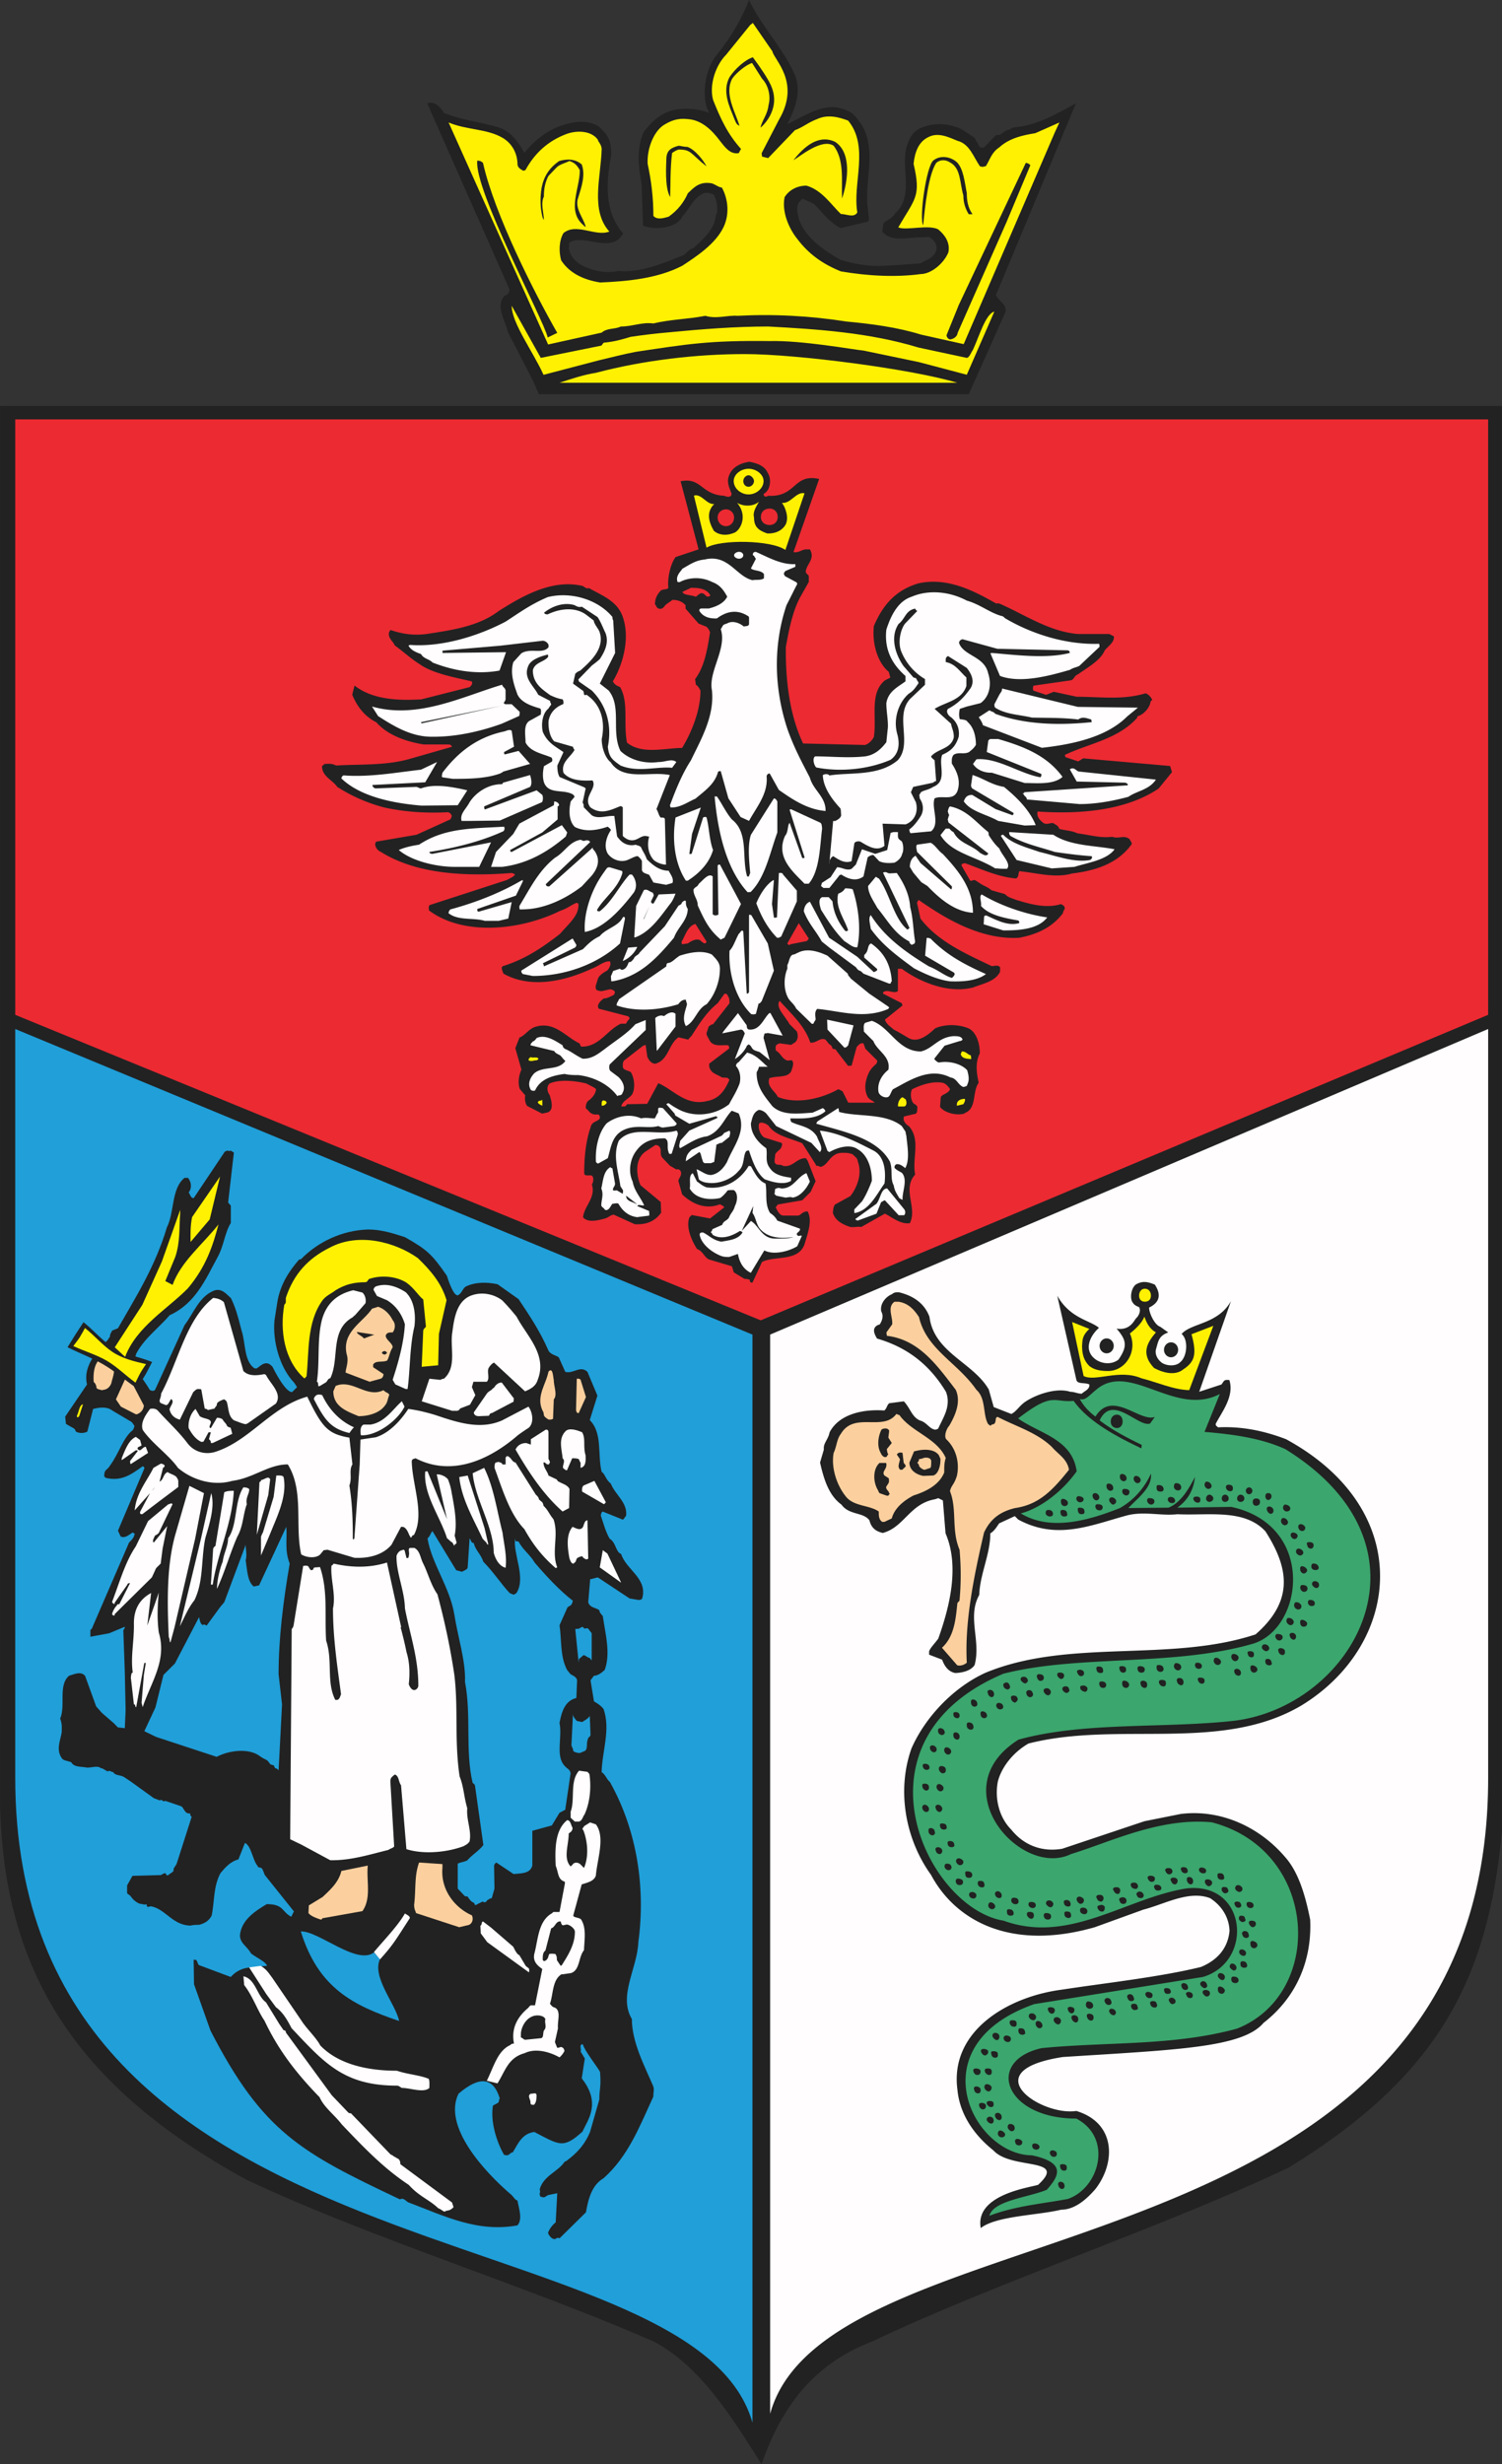
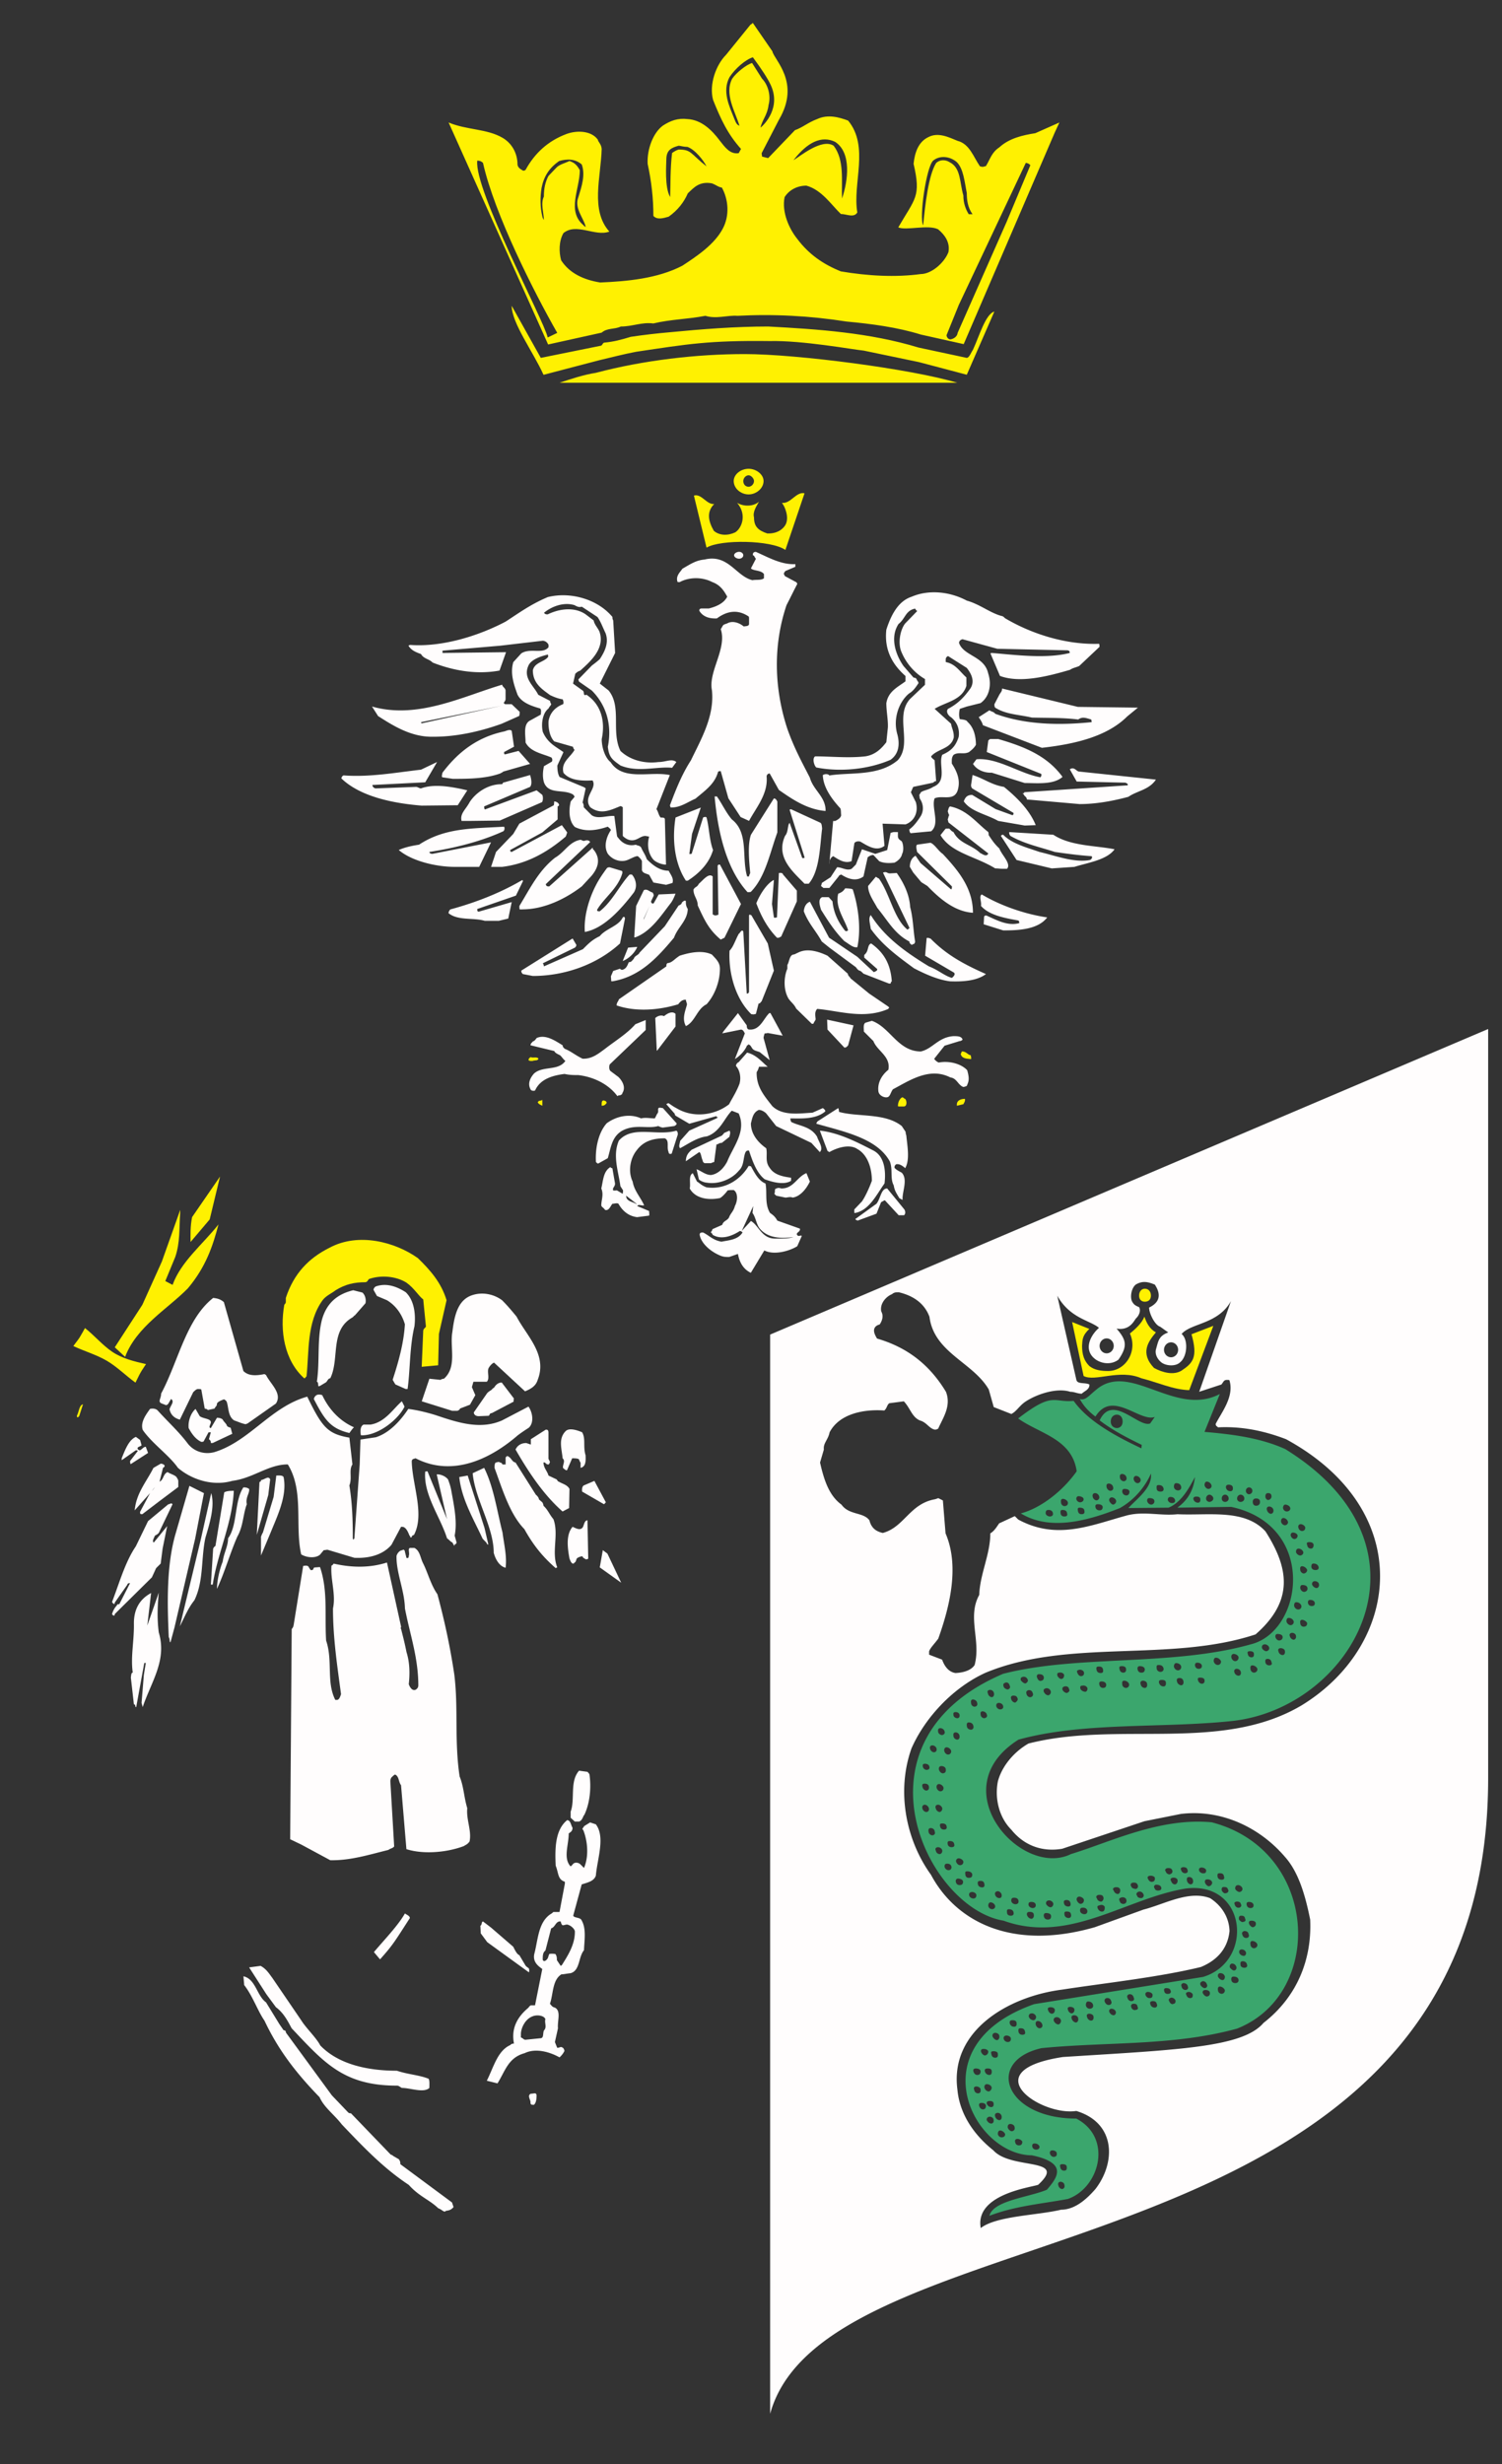
<svg width="479.512" height="786.668">
  <rect width="100%" height="100%" fill="#333333" stroke="none" />
-   <path style="stroke:none;fill-rule:evenodd;fill:#222" d="M0 129.601h479.512V584.57c-4.466 47.254-20.222 78.012-68.078 107.387-39.559 18.836-93.34 36.644-132.903 55.484-20.738 7.817-30 23.742-35.422 39.227-9.57-15.324-19.8-31.535-34.476-39.199-40.837-17.879-90.231-32.872-130.11-51.707C23.77 665.789 1.164 628.91.008 575.953V129.605L0 129.601zm309.27-3.742L321 99.59c.363-2.688-1.953-3.176-3.051-5.375l25.535-61.219c-5.617 3.055-12.586 7.207-20.039 7.695-.609.363-1.465.856-2.074.856l-2.32 1.586h-1.098l-3.785 3.91c-.488.121-.609.121-1.344 0l-1.711-3.055-3.664-2.441c-3.418-1.953-7.941-2.442-11.605-1.344-2.93.855-5.375 1.953-6.719 7.941-1.098 6.719 2.441 14.785-3.418 20.039-.73 1.465-2.441 2.075-3.422 2.809-.609.852-.363 1.832-.609 2.93 3.054 3.785 8.676 1.586 13.074 1.832 1.098-.121 1.098 0 1.707-.121 1.465.609 2.563 1.953 2.563 3.664-.485 3.175-3.543 3.664-5.129 4.765-4.766.364-8.918.731-13.809.852-4.273-.121-7.574-.731-11.73-1.953-4.887-2.809-10.997-6.719-13.196-12.707-.609-2.075-1.218-4.887.364-6.11.242-.488.609-.488.73-.73l3.664 1.707c2.563 2.687 4.887 5.863 8.43 7.695l8.797-2.074c.609-1.098 0-2.32 0-3.664-1.465-9.039 2.929-18.082-1.832-26.883-2.442-3.418-2.809-4.641-7.942-5.863-5.742-.977-11.972 3.543-16.008 5.254 3.055-5.864 4.399-10.996 2.321-15.883C250.016 15.394 242.684 7.82 239.141 0c-2.442 6.109-5.618 11.73-10.387 17.594-3.664 4.398-5.129 13.562-2.32 18.449-3.418-1.344-7.329-1.465-9.407-1.219-5.375.488-8.55 3.543-11.484 7.207-2.441 5.496-1.711 10.996-.731 16.738l.489 13.317c3.176 1.097 7.695 1.097 10.996-1.098.73-.852 1.219-.852 1.465-1.832 2.441-2.441 3.543-6.23 7.207-7.574 1.343-.121 1.953.121 2.929.609.852 1.465 1.586 4.887.61 6.719-.488 4.519-4.031 7.328-7.086 10.262-1.344.363-2.074 1.343-3.055 2.199-5.984 2.441-13.929 5.863-21.015 5.133-4.273.976-8.797-.242-12.099-2.075-1.952-1.343-3.174-2.687-3.663-5.128.241-.977 0-1.344.241-1.954 4.888-2.808 13.317 3.907 17.107-2.808-5.864-6.72-5.618-16.008-3.786-25.051 0-4.887-1.097-6.352-3.905-9.043-4.274-2.809-10.02-1.344-14.418.609-4.153 2.075-6.841 4.64-9.408 7.696-1.831-3.055-4.03-6.72-8.187-8.063-5.616-1.711-11.851-2.32-17.472-4.64-1.711-2.688-3.543-3.785-5.375-3.055l26.269 59.387c0 1.097-.489 1.586-1.586 2.074-3.054 3.176.364 8.183 1.097 11.605l7.942 15.395 1.953 4.398h137.231" />
  <path style="stroke:none;fill-rule:evenodd;fill:#3ba66d" d="M397.254 616.453c.488 0 1.219.121 1.344.976.363.731-.121 1.219-.61 1.219-.609.121-1.218-.363-1.343-.976-.364-.731.121-1.098.609-1.219zm-1.102-4.887c.61 0 1.219 0 1.344.977.363.609-.121.976-.609.976-.364.243-.977-.242-1.344-.73-.121-.856.121-1.219.609-1.219v-.004zm-5.5-9.168c.489 0 1.219 0 1.344.731.484.609-.121 1.218-.609 1.218-.364.243-.977-.121-1.344-.851-.121-.731.121-1.098.609-1.098zm-7.207-6.23c.489 0 1.219.121 1.586.73.121.61-.121 1.098-.609 1.098-.61.121-1.219-.121-1.586-.731-.242-.851.242-.976.609-1.097zm5.989 1.832c.609 0 1.218.121 1.343 1.097.243.731-.242.977-.73.977-.609 0-1.219-.242-1.344-.977-.121-.976.121-1.097.731-1.097zm10.14 15.152c.364 0 1.344.121 1.344.856a1.042 1.042 0 0 1-.977 1.218c-.363 0-.976-.488-1.218-1.218-.121-.731.363-.856.851-.856zm-2.808 12.953c.484 0 1.218.242 1.343 1.098.243.73-.363.976-.855.976-.484 0-1.219-.242-1.219-.976-.121-.852.121-1.098.731-1.098zm-7.332 8.067c.609 0 1.343.488 1.586 1.097a1.043 1.043 0 0 1-.977 1.219c-.609 0-1.219-.484-1.219-1.219-.121-.609.121-1.097.61-1.097zm-42.039 4.765c.484 0 1.464.242 1.585 1.219.122.73-.484 1.098-1.097 1.098-.485 0-1.098-.364-1.219-1.098 0-.977.363-1.219.731-1.219zm47.902-37.148c.363 0 1.219.363 1.344 1.097.121.61-.489 1.098-.977 1.098-.363 0-1.219-.484-1.344-1.098 0-.73.364-1.097.977-1.097zm3.422 5.379c.484 0 1.219.121 1.465.851.121.852-.364 1.098-.977 1.098-.484 0-1.098-.242-1.219-1.098-.121-.73.364-.851.731-.851zm1.101 12.461c.489 0 1.344.363 1.586 1.097.121.731-.488 1.219-1.097 1.219-.489 0-1.098-.488-1.098-1.219-.121-.73.121-1.097.609-1.097zm-5.988 11.367c.484 0 1.465.121 1.586 1.098 0 .73-.488.976-1.098.976-.484 0-1.097-.242-1.218-.976-.122-.977.363-1.098.73-1.098zm-8.922 4.277c.363 0 1.219.121 1.344.852.121.851-.484 1.219-.977 1.219-.363 0-.976-.364-1.343-1.219 0-.731.484-.852.976-.852zm-68.922 35.438c.489 0 1.219.121 1.219.851.121.856-.363 1.098-.73 1.098-.489 0-1.098-.242-1.465-1.098-.121-.73.484-.851.976-.851zm-.976-5.379c.609 0 1.465.363 1.586 1.097 0 .61-.489 1.219-.977 1.219-.609 0-1.219-.609-1.344-1.219-.121-.73.364-1.097.731-1.097h.004zm10.875-17.84c.488 0 1.218.121 1.343 1.098.243.73-.242.976-.855.976-.488 0-1.098-.242-1.219-.976-.121-.977.121-1.098.731-1.098zm-3.297 30.551c.363 0 1.344.242 1.344 1.219.121.609-.364 1.097-.977 1.097-.363 0-.977-.488-1.219-1.097-.121-.977.364-1.219.852-1.219zm-4.035-3.543c.488 0 1.097.363 1.218 1.097.122.731-.242 1.219-.73 1.219s-1.219-.488-1.344-1.219c-.242-.73.242-1.097.852-1.097h.004zm-3.176-14.176c.488 0 1.219.121 1.219.852.121.976-.364 1.218-.731 1.218-.488 0-1.219-.242-1.465-1.218-.121-.731.364-.852.977-.852zm1.832-5.5c.488 0 1.344.121 1.344.852.121.976-.243 1.218-.852 1.218-.488 0-1.098-.242-1.219-1.218-.242-.731.121-.852.731-.852h-.004zm4.156-5.012c.363 0 1.219.242 1.344.856.121.976-.488 1.218-.977 1.218-.363 0-1.218-.242-1.343-1.218 0-.61.484-.856.976-.856zm21.629-6.476c.488 0 1.219.363 1.219 1.097.121.61-.242 1.219-.731 1.219-.488 0-1.218-.609-1.343-1.219-.243-.73.121-1.097.851-1.097h.004zm-4.398 53.16c.488 0 1.218.363 1.218 1.098.243.73-.363 1.218-.73 1.218-.488 0-1.098-.488-1.219-1.218-.242-.731.242-1.098.731-1.098zm9.164-53.649c.609 0 1.343.364 1.343.977.122.73-.242 1.219-.73 1.219-.609 0-1.219-.485-1.344-1.219-.242-.609.121-.977.731-.977zm-17.473 41.426c.488 0 1.219.121 1.586.977 0 .73-.488.976-1.098.976-.488 0-1.097-.242-1.222-.976-.121-.856.363-.977.73-.977h.004zm-5.5-1.465c.488 0 1.219.243 1.586.852 0 .976-.488 1.219-1.098 1.219-.488 0-1.097-.243-1.218-1.219-.121-.609.363-.852.73-.852zm6.598-37.636c.488 0 1.218.488 1.343 1.097.243.731-.242 1.219-.855 1.219-.488 0-1.098-.488-1.219-1.219-.121-.609.121-1.097.731-1.097zm5.988-1.223c.488 0 1.219.363 1.344 1.098 0 .73-.485 1.222-.852 1.222-.488 0-1.219-.488-1.465-1.222-.121-.731.364-1.098.977-1.098h-.004zm1.832 46.926c.488 0 1.344.121 1.344.851.121.977-.242 1.219-.856 1.219-.488 0-1.097-.242-1.218-1.219-.243-.73.242-.851.73-.851zm-3.176-4.403c.364 0 1.344.243 1.344.977.121.852-.484 1.098-.977 1.098-.363 0-.976-.243-1.218-1.098-.121-.73.363-.977.851-.977zm-16.742-6.351c.484 0 1.219.363 1.586 1.098.121.73-.484 1.097-1.098 1.097-.484 0-1.097-.363-1.218-1.097 0-.731.363-1.098.73-1.098zM297.66 557.183c.488 0 1.219.364 1.344 1.098.121.609-.242 1.098-.852 1.098-.488 0-1.097-.489-1.218-1.098-.243-.73.242-1.098.73-1.098h-.004zm7.453-4.152c.489 0 1.098.363 1.223 1.098.121.73-.242 1.218-.731 1.218-.488 0-1.218-.484-1.218-1.218-.121-.731.121-1.098.73-1.098h-.004zm13.809-9.41c.363 0 1.219.242 1.344 1.098.121.73-.489.976-.977.976-.363 0-.977-.242-1.219-.976-.121-.852.364-1.098.852-1.098zm-13.809 2.933c.489 0 1.098.243 1.223.856.121.73-.242 1.098-.731 1.098-.488 0-1.218-.364-1.218-1.098-.121-.609.121-.856.73-.856h-.004zm11-7.085c.489 0 1.098.363 1.219 1.097.121.731-.242 1.219-.73 1.219-.489 0-1.098-.488-1.219-1.219-.363-.73.121-1.097.73-1.097zm-13.933 18.328c.488 0 1.218.363 1.465 1.097.121.731-.364 1.219-.977 1.219-.488 0-1.098-.488-1.219-1.219-.121-.73.363-1.097.731-1.097zm7.09-7.942c.73 0 1.343.364 1.464 1.098.243.73-.242 1.219-.73 1.219-.731 0-1.344-.489-1.344-1.219-.121-.731.121-1.098.61-1.098zm4.398-3.547c.488 0 1.219.364 1.344.977.363.73-.242 1.219-.856 1.219-.488 0-1.097-.489-1.097-1.219-.121-.609.121-.977.609-.977zm-13.441 5.379c.488 0 1.218.364 1.343 1.098.242.609-.363 1.098-.855 1.098-.488 0-1.219-.489-1.219-1.098-.121-.731.121-1.098.731-1.098zm10.386-9.168c.489 0 1.219.364 1.344 1.098.242.73-.242 1.219-.855 1.219-.489 0-1.098-.489-1.098-1.219-.121-.731.121-1.098.609-1.098zm81.629-68.55c.61 0 1.344.242 1.344.976.121.852-.363 1.098-.731 1.098-.609 0-1.218-.242-1.464-1.098-.121-.73.363-.976.851-.976zm-10.265 3.785c.488 0 1.218.121 1.218.855.121.852-.363 1.098-.73 1.098-.488 0-1.219-.242-1.465-1.098-.121-.73.488-.855.977-.855zm-8.309.125c.488 0 1.219.121 1.465.976.121.731-.363.977-.977.977-.488 0-1.097-.242-1.344-.977 0-.851.489-.976.856-.976zm-6.719.367c.61 0 1.465.121 1.586.851a1.04 1.04 0 0 1-.976 1.219c-.61 0-1.219-.484-1.344-1.219 0-.73.363-.851.73-.851h.004zm-32.14 3.785c.363 0 1.218.121 1.343 1.098.121.73-.484.976-.976.976-.364 0-1.219-.242-1.344-.976 0-.977.363-1.098.977-1.098zm4.398 0c.609 0 1.344.121 1.465 1.098.242.73-.242.976-.856.976-.609 0-1.097-.242-1.218-.976-.121-.977.121-1.098.609-1.098zm5.5-.73c.609 0 1.344.121 1.465.855.242.977-.242 1.219-.856 1.219-.609 0-1.097-.242-1.218-1.219-.121-.73.121-.855.609-.855zm5.742-1.102c.61 0 1.465.121 1.586.855 0 .852-.484 1.098-.976 1.098-.61 0-1.219-.242-1.344-1.098-.121-.73.363-.855.73-.855h.004zm4.524-2.199c.363 0 1.218.363 1.343 1.097.122.61-.488 1.219-.976 1.219-.363 0-.977-.609-1.219-1.219-.121-.73.363-1.097.852-1.097zm4.031-2.688c.609 0 1.465.121 1.586.856 0 .851-.485 1.218-.977 1.218-.609 0-1.218-.363-1.343-1.218 0-.731.363-.856.73-.856h.004zm3.668-4.156c.488 0 1.219.363 1.465 1.098.121.73-.364 1.218-.977 1.218-.488 0-1.098-.488-1.219-1.218-.121-.731.364-1.098.731-1.098zm-6.11-19.551c.977 0 1.833.731 1.833 2.199 0 1.344-.856 2.075-1.833 2.075-.976 0-1.953-.731-1.953-2.075 0-1.464.977-2.199 1.953-2.199zm38.247 81.141c.609 0 1.218.363 1.343 1.098.121.609-.242 1.097-.73 1.097-.61 0-1.219-.488-1.344-1.097-.242-.731.242-1.098.731-1.098zm-6.598-3.547c.609 0 1.219.363 1.586 1.098a1.04 1.04 0 0 1-.977 1.218c-.609 0-1.218-.484-1.343-1.218 0-.731.242-1.098.73-1.098h.004zm-5.012 6.355c.489 0 1.344.122 1.344.852.121.609-.242 1.098-.855 1.098-.489 0-1.098-.485-1.219-1.098-.242-.73.121-.852.73-.852zm-7.699-4.64c.609 0 1.465.363 1.586 1.098a1.04 1.04 0 0 1-.977 1.218c-.609 0-1.218-.488-1.343-1.218 0-.731.363-1.098.73-1.098h.004zm-5.621.609c.609 0 1.344.121 1.586 1.098.121.609-.363 1.098-.977 1.098-.609 0-1.218-.489-1.218-1.098-.122-.977.121-1.098.609-1.098zm-5.984.367c.488 0 1.464.122 1.585.977 0 .852-.484 1.098-1.097 1.098-.488 0-1.098-.243-1.219-1.098-.121-.855.363-.977.731-.977zm-5.747 0c.489 0 1.344.122 1.344.977.121.852-.484 1.098-.851 1.098-.489 0-1.098-.243-1.219-1.098-.242-.855.121-.977.73-.977h-.004zm-7.332.122c.61 0 1.219.121 1.344 1.097.121.731-.242.977-.73.977-.61 0-1.219-.242-1.344-.977-.242-.976.121-1.097.73-1.097zm25.786 3.667c.484 0 1.097.243 1.218 1.098.121.731-.242 1.219-.73 1.219-.485 0-1.219-.488-1.344-1.219-.242-.851.242-1.098.856-1.098zm-5.622.61c.489 0 1.219.121 1.219.855.121.977-.363 1.219-.73 1.219-.489 0-1.219-.242-1.465-1.219-.121-.73.363-.855.976-.855zm-6.109.246c.609 0 1.344.363 1.344 1.098.121.73-.242 1.218-.731 1.218-.609 0-1.218-.484-1.343-1.218-.243-.731.242-1.098.73-1.098zm-5.988 0c.609 0 1.344.363 1.586 1.098a1.042 1.042 0 0 1-.977 1.218c-.609 0-1.219-.484-1.219-1.218-.121-.731.122-1.098.61-1.098zm-7.211.242c.488 0 1.219.121 1.465.852.121.976-.489 1.218-.977 1.218s-1.098-.242-1.219-1.218c-.121-.731.364-.852.731-.852zm-7.332-3.664c.488-.242 1.465 0 1.711.731.121.609-.121 1.097-.731 1.218-.609.121-1.097-.363-1.343-.976-.364-.731 0-.856.363-.977v.004zm-6.231.856c.61-.122 1.219 0 1.586.609.121.73-.242 1.219-.609 1.344-.488.242-1.098-.243-1.465-.856-.242-.73 0-1.097.488-1.097zm-6.601.488c.609 0 1.465 0 1.711.855.121.61-.121 1.098-.731 1.219-.484.242-1.097-.121-1.343-.855-.364-.731 0-1.098.363-1.219zm-5.008.855c.484-.121 1.219 0 1.586.852.242.609-.242.976-.609 1.219-.489.121-1.098-.364-1.586-.977-.121-.73 0-.852.609-1.098v.004zm-5.5 1.832c.488-.121 1.098 0 1.344.977.363.609-.121 1.098-.61 1.219-.363 0-1.218-.364-1.343-.977-.243-.73 0-.977.609-1.219zm24.562.977c.489-.121 1.219 0 1.586.73.122.489-.121 1.098-.609 1.219-.484 0-1.219-.242-1.586-.851-.242-.852 0-1.098.609-1.098zm-5.742.246c.61-.121 1.344 0 1.465.852.363.609-.121.976-.609 1.218-.364.121-1.219-.363-1.465-.976-.121-.61 0-.856.609-1.098v.004zm-5.988.609c.488-.121 1.219 0 1.586.852.242.609-.242 1.219-.609 1.344-.61.121-1.219-.364-1.586-1.098-.121-.73 0-.852.609-1.098zm-5.621.614c.488-.121 1.219 0 1.465.851.363.731-.121 1.219-.61 1.344-.609.121-1.218-.363-1.343-.977-.243-.73 0-.976.488-1.218zm-4.891 1.711c.61 0 1.219 0 1.465.73.363.609-.121 1.098-.609 1.465-.364.121-1.219-.363-1.344-1.098-.242-.609 0-.976.484-1.097h.004zm-23.828 48.39c.488 0 1.219.363 1.344 1.098 0 .73-.484 1.097-.852 1.097-.488 0-1.097-.363-1.218-1.097-.364-.731.121-1.098.73-1.098h-.004zm3.789-1.957c.489 0 1.219.121 1.344.977.242.73-.242.976-.855.976-.489 0-1.098-.242-1.219-.976-.121-.852.121-.977.73-.977zm-3.543-18.207c.485 0 1.219.363 1.465 1.098.121.73-.363 1.219-.976 1.219-.485 0-1.098-.489-1.219-1.219-.121-.731.363-1.098.73-1.098zm-2.566 14.055c.484 0 1.219.363 1.219 1.097.363.731-.243 1.219-.731 1.219-.484 0-1.219-.488-1.219-1.219-.121-.73.121-1.097.731-1.097zm-1.836-20.531c.488 0 1.219.242 1.344.855.242.73-.242 1.098-.856 1.098-.488 0-1.097-.364-1.219-1.098-.121-.609.122-.855.731-.855zm5.5 19.062c.488 0 1.219.121 1.344.856.242.851-.242 1.097-.852 1.097-.488 0-1.098-.242-1.219-1.097-.121-.731.121-.856.731-.856h-.004zm-1.344-5.988c.488 0 1.219.488 1.344 1.222 0 .61-.484 1.098-.852 1.098-.488 0-1.097-.484-1.218-1.098-.364-.73.121-1.222.73-1.222h-.004zm1.102-12.34c.363 0 1.344.242 1.344 1.098.121.851-.364 1.218-.977 1.218-.363 0-.977-.363-1.219-1.218-.121-.852.363-1.098.852-1.098zm-5.379 5.621c.488 0 1.219.121 1.344.977.121.73-.243 1.218-.852 1.218-.488 0-1.098-.488-1.219-1.218-.242-.852.242-.977.731-.977h-.004zm0 6.719c.488 0 1.219.488 1.344 1.222.121.61-.243 1.098-.852 1.098-.488 0-1.098-.484-1.219-1.098-.242-.73.242-1.222.731-1.222h-.004zM345.805 609c.363 0 1.218.121 1.343 1.097 0 .731-.488.977-.976.977-.363 0-1.219-.242-1.344-.977-.121-.976.363-1.097.977-1.097zm-39.715-15.766c.363 0 1.344.363 1.465 1.098 0 .73-.485 1.097-1.098 1.097-.363 0-.977-.363-1.219-1.097-.121-.731.364-1.098.852-1.098zm22.609 17.11c.61 0 1.344.121 1.344.976.121.731-.363 1.219-.731 1.219-.609 0-1.218-.488-1.464-1.219-.121-.851.363-.976.851-.976zm-12.465-3.055c.489 0 1.219.363 1.465 1.097.121.731-.488 1.098-.976 1.098-.489 0-1.098-.363-1.223-1.098 0-.73.363-1.097.73-1.097h.004zm-5.867-3.301c.363 0 1.219.242 1.344.977 0 .851-.484 1.097-.977 1.097-.363 0-1.218-.242-1.343-1.097-.121-.731.488-.977.976-.977zm30.184 6.231c.609 0 1.219.121 1.344.855.242.852-.243 1.219-.731 1.219-.609 0-1.344-.364-1.344-1.219-.121-.73.242-.855.731-.855zm-6.598.492c.609 0 1.465.121 1.586.855.121.977-.488 1.219-.977 1.219-.609 0-1.218-.242-1.343-1.219 0-.73.363-.855.73-.855h.004zm-11.855-1.223c.609 0 1.343.242 1.464.977.243.851-.363 1.097-.855 1.097-.609 0-1.219-.242-1.219-1.097-.121-.731.121-.977.61-.977zm-16.25-9.777c.488 0 1.464.242 1.586.855.121.977-.489 1.219-1.098 1.219-.488 0-1.098-.242-1.223-1.219 0-.609.364-.855.731-.855h.004zm-3.422-4.766c.363 0 1.219.121 1.344 1.098 0 .73-.489.976-.977.976-.363 0-.977-.242-1.219-.976-.121-.977.364-1.098.852-1.098zm70.019 1.469c.61-.121 1.465-.121 1.711.484.364.61 0 1.219-.488 1.344-.363.363-1.344-.121-1.465-.73-.484-.61-.121-.856.242-1.098zm-5.621 2.441c.485-.121 1.344-.121 1.832.485.121.609 0 1.222-.609 1.343-.488.243-1.219-.121-1.465-.73-.363-.609-.242-.856.242-1.098zm-5.375 2.199c.61-.121 1.465-.121 1.711.61.363.609 0 1.219-.488 1.344-.363 0-1.344-.122-1.465-.731-.484-.609-.121-1.098.242-1.223zm-5.621 1.469c.61-.121 1.344-.121 1.711.489.242.609 0 1.343-.488 1.585-.485.122-1.219-.242-1.465-.976-.488-.609-.242-.856.242-1.098zm-5.379 2.442c.61-.121 1.465-.121 1.711.488.363.609 0 1.344-.488 1.586-.363.121-1.344-.242-1.465-.977-.484-.609-.121-.855.242-1.097zm23.707-5.496c.61-.122 1.219-.122 1.707.488.242.609 0 1.344-.609 1.586-.488.121-1.098-.242-1.344-.977-.363-.609-.242-.855.242-1.097h.004zm-5.133 2.199c.364 0 1.219 0 1.586.609.364.609 0 1.219-.609 1.219-.363.121-1.219 0-1.344-.61-.488-.609-.121-1.097.364-1.218h.003zm-5.742 2.32c.489-.242 1.219-.242 1.711.609.363.61 0 1.219-.609 1.344-.488 0-1.219-.121-1.344-.73-.484-.61-.121-.977.242-1.219v-.004zm-5.5 1.832c.485-.242 1.219-.242 1.707.363.364.852 0 1.465-.609 1.586-.488.121-1.219-.121-1.344-.73-.488-.852-.121-1.098.242-1.219h.004zm-6.84 2.445c.61-.242 1.219-.242 1.707.364.122.609 0 1.465-.609 1.586-.484.121-1.219-.121-1.586-.977-.242-.609-.121-.855.488-.976v.003zm-34.953 67.454c.489 0 1.219.363 1.219 1.097.121.731-.363 1.098-.73 1.098-.489 0-1.098-.363-1.465-1.098-.121-.73.484-1.097.976-1.097zm-2.566-4.399c.363 0 1.219.121 1.344.852 0 .976-.489 1.218-.977 1.218-.363 0-.977-.242-1.219-1.218-.121-.731.364-.852.852-.852zm-1.711-5.254c.488 0 1.344.363 1.344.977.121.855-.243 1.222-.852 1.222-.488 0-1.098-.363-1.219-1.222-.242-.61.121-.977.731-.977h-.004zm-.121-5.742c.363 0 1.344.121 1.465.852 0 .976-.485 1.218-1.098 1.218-.363 0-.977-.242-1.219-1.218-.121-.731.364-.852.852-.852zm2.445-6.234c.363 0 1.344.121 1.465.855 0 .731-.609 1.219-1.098 1.219-.363 0-.976-.488-1.218-1.219-.122-.73.363-.855.851-.855zm27.617-13.442c.489 0 1.344.242 1.344.856.121.73-.484 1.218-.851 1.218-.489 0-1.098-.488-1.219-1.218-.242-.61.242-.856.73-.856h-.004zm-6.234.121c.363 0 1.219.121 1.344.852 0 .851-.489 1.219-.977 1.219-.363 0-.976-.364-1.219-1.219-.242-.731.364-.852.852-.852zm-5.988 1.957c.488 0 1.218.364 1.343 1.098 0 .73-.488 1.098-.855 1.098-.488 0-1.219-.364-1.465-1.098-.121-.73.363-1.098.977-1.098zm-6.231 2.2c.61 0 1.344.121 1.344.976.121.852-.363 1.098-.731 1.098-.609 0-1.218-.242-1.464-1.098-.121-.855.363-.976.851-.976zm-5.5 4.031c.61 0 1.344.363 1.344 1.097.121.61-.363 1.219-.731 1.219-.609 0-1.218-.609-1.464-1.219-.121-.73.363-1.097.851-1.097zm26.887-43.5c.363 0 1.344.363 1.465 1.097 0 .731-.489 1.219-1.098 1.219-.363 0-.976-.484-1.219-1.219-.121-.73.364-1.097.852-1.097zm-4.035 1.097c.484 0 1.097.243 1.219 1.098.121.731-.243.977-.731.977-.484 0-1.219-.243-1.344-.977-.242-.851.121-1.098.856-1.098zm-5.621.122c.488 0 1.218.363 1.343 1.097 0 .61-.484 1.098-.851 1.098-.488 0-1.219-.488-1.465-1.098-.121-.73.363-1.097.977-1.097h-.004zm-5.621.492c.363 0 1.218.121 1.343.851.121.852-.488 1.098-.976 1.098-.364 0-1.219-.242-1.344-1.098 0-.73.363-.851.977-.851zm-20.528-9.778c.485 0 1.344.122 1.586.856.121.976-.363 1.219-1.097 1.219-.485 0-1.098-.243-1.098-1.219-.121-.731.121-.856.609-.856zm76.742 2.567c.364 0 1.219.121 1.465.976 0 .731-.609 1.219-1.097 1.219-.364 0-.977-.488-1.219-1.219-.121-.851.363-.976.851-.976zm-5.867-.735c.489 0 1.098.243 1.219 1.098.121.731-.242 1.219-.73 1.219-.489 0-1.098-.488-1.219-1.219-.121-.851.121-1.098.73-1.098zm-55.844 6.598c.364 0 1.219.121 1.344.977.121.851-.488 1.097-.976 1.097-.364 0-1.219-.242-1.344-1.097 0-.852.363-.977.976-.977zm-5.257-2.074c.488 0 1.097.488 1.218 1.098.122.73-.242 1.097-.73 1.097s-1.219-.363-1.344-1.097c-.242-.61.242-1.098.852-1.098h.004zm-5.5-3.301c.488 0 1.097.121 1.218 1.098.122.73-.242.976-.73.976s-1.219-.242-1.344-.976c-.242-.977.242-1.098.852-1.098h.004zm64.648 32.625c.609 0 1.344.242 1.465.977.363.73-.121 1.218-.73 1.218-.489 0-1.098-.363-1.219-1.097-.242-.61 0-.856.488-1.098h-.004zm-5.5 1.59c.609 0 1.344.121 1.465.73.363.61-.121 1.098-.609 1.098-.61.121-1.219-.121-1.344-.73-.242-.852 0-.977.484-1.098h.004zm-5.867 1.223c.488 0 1.219.121 1.586.73.121.731-.121 1.219-.731 1.219-.488.121-1.097-.121-1.464-.856-.243-.851.242-.976.609-1.097v.004zm-5.742.734c.488 0 1.097.121 1.344 1.098.363.609-.122 1.097-.61 1.097-.609.121-1.219-.363-1.344-.976-.363-.61 0-1.098.61-1.219zm-7.211 1.223c.609 0 1.097.121 1.344.976.363.61-.122 1.219-.61 1.219-.609.121-1.219-.363-1.465-1.098-.121-.609.121-.976.731-1.097zm26.027-1.957c.363 0 .977.121 1.344.73.121.731-.121 1.219-.609 1.219-.489.121-1.098-.121-1.344-.856-.489-.851.121-.976.609-1.097v.004zm-5.496 1.832c.363 0 .977.121 1.344.855.121.609-.121 1.098-.61 1.098-.484.363-1.097-.121-1.343-.731-.489-.73.121-1.097.609-1.218v-.004zm-5.988 1.101c.609 0 1.219.121 1.344.856.363.609 0 1.218-.61 1.218-.488 0-1.098-.242-1.344-.855-.363-.977 0-1.098.61-1.219zm-6.11.856c.61 0 1.219 0 1.344.976.363.61-.121.977-.609.977-.489.242-1.219-.242-1.344-.731-.363-.73.121-1.218.609-1.218v-.004zm-7.089 1.586c.488 0 1.097.121 1.464.855.243.609-.242 1.219-.609 1.219-.488 0-1.098-.242-1.465-1.098-.121-.73.242-.855.61-.976zm34.707-11.364c.609 0 1.218.121 1.586.977.121.609-.243 1.219-.61 1.219-.488.121-1.219-.364-1.586-1.098-.121-.609.121-.977.61-1.098zm3.785-3.054c.484 0 1.097.121 1.465.976.242.61-.243 1.219-.61 1.219-.488.121-1.097-.488-1.465-.977-.121-.73.243-1.097.61-1.218zm-9.285 5.621c.609 0 1.097.242 1.343.976.364.61-.121 1.223-.609 1.223-.363.121-1.219-.488-1.465-1.098-.121-.609.121-.855.731-1.097v-.004zm10.875-25.418c.609 0 1.218.121 1.343.855.364.485-.121 1.098-.609 1.098-.609.121-1.223-.363-1.344-.977-.363-.73.121-.851.61-.976zm-17.106-10.996c.485 0 1.219.121 1.344.73.363.731 0 1.219-.731 1.219-.484 0-1.097-.363-1.218-.977-.364-.73.121-.855.609-.976l-.004.004zm18.574 26.269c.489 0 1.098.121 1.465.856.242.609-.242 1.218-.609 1.218a1.724 1.724 0 0 1-1.465-.855c-.242-.977.242-1.098.609-1.219zm-10.144-145.172c.363 0 1.219.489 1.219 1.219 0 .731-.852 1.098-1.219 1.098-.485 0-1.098-.364-1.098-1.098 0-.73.61-1.219 1.098-1.219zm5.012 0c.488 0 1.097.489 1.097 1.219 0 .731-.609 1.098-1.097 1.098-.61 0-1.098-.364-1.098-1.098 0-.73.488-1.219 1.098-1.219zm-51.813 1.344c.484 0 1.344.363 1.586 1.098.121.73-.363 1.218-1.098 1.218-.484 0-1.097-.488-1.097-1.218-.121-.731.121-1.098.609-1.098zm5.008-.855c.488 0 1.465.242 1.586.855.121.731-.61 1.098-1.098 1.098-.488 0-1.098-.364-1.219-1.098 0-.609.364-.855.731-.855zm5.254-.977a1.4 1.4 0 0 1 1.344 1.219c.121.609-.489 1.097-.856 1.097-.488 0-1.098-.484-1.219-1.097-.242-.852.242-1.219.731-1.219zm4.402-3.055c.484 0 1.219.364 1.344 1.098.242.73-.242 1.219-.856 1.219-.484 0-1.097-.489-1.218-1.219-.121-.73.121-1.098.73-1.098zm4.274-3.054c.488 0 1.218.363 1.343 1.097.242.731-.363 1.219-.855 1.219-.488 0-1.219-.488-1.219-1.219-.121-.73.121-1.097.731-1.097zm11.609 3.543c.609 0 1.344.121 1.586 1.097.121.731-.363.977-.977.977-.609 0-1.218-.242-1.218-.977-.122-.976.121-1.097.609-1.097zm5.621-.614c.609 0 1.465.243 1.586 1.219.121.731-.484 1.098-.977 1.098-.609 0-1.218-.364-1.343-1.098 0-.976.363-1.219.73-1.219h.004zm9.777-.488c.489 0 1.219.363 1.465 1.098.242.73-.363 1.218-.976 1.218-.489 0-1.098-.488-1.219-1.218 0-.731.363-1.098.73-1.098zm10.754 4.156c.61 0 1.219.489 1.219 1.219 0 .731-.609 1.098-1.219 1.098-.484 0-1.097-.364-1.097-1.098 0-.73.609-1.219 1.097-1.219zm5.008 1.223c.609 0 1.219.242 1.219 1.098 0 .851-.61 1.218-1.219 1.218-.609 0-1.098-.363-1.098-1.218 0-.852.485-1.098 1.098-1.098zm4.156 2.566c.489 0 1.219.364 1.344 1.098.121.609-.242 1.219-.851 1.219-.489 0-1.098-.61-1.219-1.219-.242-.73.242-1.098.73-1.098h-.004zm4.524 3.664c.484 0 1.219.364 1.465 1.219.121.61-.489 1.098-.977 1.098-.484 0-1.098-.488-1.219-1.098-.121-.855.364-1.219.731-1.219zm3.054 4.645c.485 0 1.219.242 1.465.855a1.042 1.042 0 0 1-.976 1.219c-.485 0-1.098-.488-1.219-1.219 0-.609.363-.855.73-.855zm1.832 5.133c.489 0 1.219.363 1.465 1.097.121.61-.488 1.098-.976 1.098-.489 0-1.223-.488-1.344-1.098 0-.73.242-1.097.855-1.097zm1.098 5.621c.488 0 1.219.363 1.586 1.098.121.609-.488 1.218-1.098 1.218-.488 0-1.097-.609-1.097-1.218-.121-.731.121-1.098.609-1.098zm.125 5.988c.488 0 1.465.121 1.586.977.121.73-.488 1.218-1.098 1.218-.488 0-1.097-.488-1.218-1.218 0-.852.363-.977.73-.977zm-1.957 5.5c.609 0 1.344.363 1.586 1.098.121.73-.363 1.219-.977 1.219-.609 0-1.218-.485-1.343-1.219 0-.731.242-1.098.73-1.098h.004zm-2.445 5.008c.609 0 1.344.363 1.586 1.098.121.609-.364 1.218-.977 1.218-.609 0-1.219-.609-1.344-1.218 0-.731.243-1.098.731-1.098h.004zm-3.543 5.133c.488 0 1.465.121 1.586.855.121.731-.489 1.219-1.098 1.219-.488 0-1.098-.488-1.219-1.219 0-.73.364-.855.731-.855zm-4.031 3.301c.363 0 1.218.363 1.343 1.097.121.61-.484 1.098-.976 1.098-.364 0-1.219-.488-1.344-1.098-.121-.73.363-1.097.977-1.097zm-4.766 2.199c.488 0 1.219.121 1.219.855.121.852-.364 1.098-.731 1.098-.488 0-1.097-.242-1.219-1.098-.242-.73.122-.855.731-.855zm-5.254.855c.484 0 1.465.364 1.586 1.098 0 .73-.488 1.219-1.098 1.219-.484 0-1.097-.485-1.218-1.219-.122-.731.363-1.098.73-1.098zm-11.609 2.809c.488 0 1.218.121 1.465.855.121.852-.489 1.098-.977 1.098s-1.098-.242-1.219-1.098c0-.73.363-.855.731-.855zm16.496-55.969c.484 0 1.097.363 1.097 1.098 0 .73-.609 1.097-1.097 1.097-.364 0-.977-.363-.977-1.097 0-.731.61-1.098.977-1.098zm6.109 1.836c.484 0 1.098.121 1.098 1.098 0 .609-.61 1.097-1.098 1.097-.363 0-.855-.488-.855-1.097 0-.977.488-1.098.855-1.098zm5.5 3.664c.488 0 1.465.363 1.586 1.098.121.73-.609 1.097-1.098 1.097-.488 0-1.097-.363-1.218-1.097 0-.731.363-1.098.73-1.098zm4.887 6.234c.484 0 1.219.364 1.465.977.121.855-.489 1.219-.977 1.219-.484 0-1.098-.364-1.219-1.219a.792.792 0 0 1 .731-.977zm2.812 5.743c.489 0 1.219.121 1.344.851 0 .977-.484 1.219-.851 1.219-.489 0-1.098-.242-1.219-1.219-.363-.73.242-.851.73-.851h-.004zm1.344 6.843c.609 0 1.344.243 1.586 1.098.121.731-.363.977-.977.977-.609 0-1.218-.243-1.343-.977 0-.852.242-1.098.73-1.098h.004zm.367 5.622c.61 0 1.344.363 1.344 1.097.121.61-.363 1.098-.73 1.098-.61 0-1.219-.488-1.465-1.098-.121-.73.363-1.097.851-1.097zm-1.465 5.988c.489 0 1.219.121 1.465.855.121.852-.363 1.098-.976 1.098-.489 0-1.098-.242-1.219-1.098 0-.73.363-.855.73-.855zm-2.57 6.355c.488 0 1.219.364 1.586.977.121.855-.488 1.219-1.098 1.219-.488 0-1.097-.364-1.097-1.219-.121-.61.121-.977.609-.977zm-3.176 4.153c.489 0 1.219.363 1.219 1.097.121.61-.363 1.098-.73 1.098-.489 0-1.098-.488-1.219-1.098-.363-.73.242-1.097.73-1.097zm-3.664 4.89c.61 0 1.344.364 1.344.977.121.73-.242 1.219-.73 1.219-.61 0-1.219-.489-1.344-1.219-.242-.61.121-.977.73-.977zm-4.156 3.418c.484 0 1.098.242 1.219 1.098.363.73-.242.976-.731.976-.484 0-1.097-.242-1.218-.976-.122-.852.121-1.098.73-1.098zm-4.887 2.078c.489 0 1.344.364 1.586 1.098.121.73-.488 1.219-1.097 1.219-.489 0-1.098-.485-1.098-1.219-.121-.73.121-1.098.609-1.098zm-6.722-50.59-17.231.243c3.055-2.2 5.133-5.254 5.621-9.774-1.832 3.422-4.273 8.063-8.429 9.774l-12.829.121c2.809-3.055 7.696-6.473 7.208-10.996-1.954 4.398-5.376 8.429-9.899 10.996-10.996 4.398-22.605 7.207-31.648 1.711 6.476-1.711 13.441-7.207 17.839-13.442-1.464-10.386-11.851-11.972-18.695-16.863 11.238-8.676 11.117-5.008 17.719-5.617 4.519 6.351 12.828 10.996 21.629 15.152l.121-1.097c-4.52-2.196-9.285-4.641-13.442-7.821 4.032-8.676 12.461 2.442 16.129.977l1.465-2.074c-4.886 1.707-13.562-8.797-18.937-.122-1.953-1.464-3.664-3.175-5.008-5.617 1.953.61 2.93-1.219 5.984-3.543 10.754-7.816 24.684 9.285 38.735 1.953l-4.887 12.094c8.551.731 17.715 1.832 25.781 5.496 50.591 31.281 21.992 82.239-16.617 86.762-22.605 2.441-47.777.242-68.551 5.984-24.804 15.641.856 44.356 16.739 36.535 12.46-3.785 28.347-11.73 44.968-10.14 34.215 8.918 36.168 54.742 8.063 65.863-20.406 5.617-41.547 4.153-62.442 6.231-18.082 4.152-11.73 22.484 11.118 22.484 11.73 6.109 7.453 22.117-2.688 25.66-8.43 1.586-16.738 2.195-25.051 5.375 1.219-4.887 12.465-5.863 18.328-8.308 3.422-3.907 6.84-8.551-4.765-10.997-18.817-.121-36.656-35.07.73-48.265l53.891-8.676c16.371-4.887 14.051-30.672-5.496-28.227-19.305 3.176-37.27 17.84-58.164 10.262-24.563-4.031-50.344-57.433-.121-78.816 23.703-6.11 53.89-2.32 79.062-9.406 16.738-4.153 21.262-37.883-6.23-43.868" />
-   <path style="stroke:none;fill-rule:evenodd;fill:#209fd9" d="m4.867 328.496 235.356 97.551v347.339C220.863 705.113 4.867 730.859 4.867 567.582V328.496zm76.008 299.566c-.61 0-4.273-.242-7.207 3.055l-10.14-3.785c-.489-.363-.364-1.098-.977-1.707h-.73l.12 7.816 5.254 14.785c16.618 32.383 28.962 38.981 60.489 53.887 1.343-.73 1.953.856 3.05 1.098 11.243 4.273 21.75 9.527 34.461 7.207 1.711-1.953.489-5.254 0-7.942-.73-.121-1.218-1.097-1.832-1.711-9.164-7.82-21.991-22.117-16.985-32.382 6.763-5.778 11.162-5.247 13.196 1.586-.489.242 0 .73-.609 1.343l-1.587.852c-.851 4.887.977 11.238 3.543 15.762.365 0 .61.121.977.121.851-.121.976-.852 1.832-.977 1.465-2.32 2.81-5.984 6.84-6.473 8.063 4.153 9.164 5.497 15.395-.121 1.586-3.664 6.109-8.918-.242-16.984l.976-6.352-1.344-2.195c.364-.73-.487-1.832.364-2.32h.362c.489 2.074 5.498 8.308 5.498 8.918.362 5.008-.244 5.129-.244 8.676l-2.929 10.261c-1.711 4.274-4.398 6.965-7.327 9.164-.244.242-.852.485-.852.485-2.075 3.175-6.719 4.398-7.941 8.797.241.609.12 1.097 0 1.218 0 .977.241 1.219.851 1.219.61.363 1.097-.242 1.832-.609l2.929-.61-.487 9.285c-.731.61-1.832 1.711-2.442 3.297 0 .121.121.61.362.856.364.488.853 1.219 1.834 1.219.241 0 .73-.731 1.463-.243l8.431-8.308c.731-4.153 1.832-8.676 5.617-10.875 7.941-7.086 11.484-16.496 15.883-26.028 0-1.464.363-2.195 0-3.296-2.688-6.352-6.84-14.051-6.84-21.504-4.399-7.453 1.711-16.008 2.074-24.559 2.32-17.23-.363-35.312-8.797-50.59 0-.121-.363-.609-.363-.609-.852-.61-1.343-2.32-2.563-3.055.121-6.598 2.93-13.562.61-20.16-.851-1.098-1.832-1.707-3.056-2.441l-1.097-6.719 1.097-1.465c1.22 0 2.321-.852 3.422-1.832 1.954-5.254.244-11.363-.608-17.227-.609-.73-.978-.976-1.098-1.832-.977-.855-3.054-.73-3.544-2.562l.61-7.328 2.442-.61 10.14 6.719 2.809.485c.363 0 .976 0 1.219-.485 1.832-6.351-5.129-9.164-6.719-14.176-1.832-.73-1.586-3.664-3.664-4.886-1.343-2.321-1.953-4.887-2.809-7.329 0-.121 0-1.097.61-1.343l6.351 2.562c.363 0 .61-.73 1.098-1.219.488-4.273-3.422-6.597-4.887-10.261-1.71-1.344-1.71-2.93-2.93-3.785-1.343-5.375.364-12.34-3.785-16.496l2.442-7.821-3.177-7.574c-2.319-2.199-4.519.73-7.086 0l-2.073-4.641c-.976-.73-2.808-.851-3.422-2.441-2.688-6.109-5.985-10.996-9.406-16.129l-6.719-4.766c-3.423-.73-7.087-.73-10.141.731-1.097.73-1.219 2.199-2.562 2.809-1.711.121-3.543-6.719-3.543-6.352-4.765-6.84-6.231-8.184-13.317-12.219-3.784-1.219-7.573-2.441-11.731-2.441-8.428.242-16.129 4.031-21.382 9.406 0 .121-.489.121-.73.242-3.177 3.664-5.864 7.821-6.844 13.196l-.977 6.23c-.61 6.965 1.832 14.539 5.496 18.938.73.73 1.22 1.464 1.712 2.32l-1.587 1.586c-2.198 0-5.741-7.086-6.23-8.063-1.954-2.32-3.544-.609-5.008.489h-.73c-3.422-2.321-2.809-8.063-4.153-12.098-1.219-4.762-1.953-7.453-3.421-10.387-1.465-1.219-2.688-3.055-5.13-2.441-5.008 1.832-6.718 7.328-9.651 11.117l-9.407 20.652c-.488.485-1.097.364-1.712 0-.562-1.051-1.413-2.211-2.23-3.445.247-.379.492-.766.724-1.156.823-1.387 1.503-2.86 2.268-4.285-1.71-.7-3.523-1.227-5.324-1.77.063-.312.157-.625.282-.941 2.566-4.887 7.453-8.43 10.629-12.219 8.309-3.785 11.483-11.485 15.274-18.449 2.073-3.664 2.32-7.942 4.272-10.996v-5.497c-.242-.488-.73-.73-.852-1.097l1.83-15.887-.978-.609c-.242.121-.852.121-.977 0-.362 0-.608.121-.975.363l-9.9 14.785c-.976 0-1.096-1.098-1.586-1.832.977-1.219.977-3.176-.242-4.64h-1.096c-4.275 3.417-3.177 10.996-5.619 15.761-3.785 12.707-10.14 22.606-15.64 32.258l-1.832.731c-.242.609-.73.976-.73 1.953l-.73 1.097c-.204.211-.415.426-.622.645-2.449-1.992-4.61-4.422-7.078-6.367-.848 1.332-1.758 2.629-2.601 3.968-.84 1.332-1.668 2.684-2.497 4.028 2.579 1.293 5.27 2.394 7.883 3.636-1.504 2.438-2.379 5.18-1.672 8.258l-6.964 10.262.242 2.32 2.562 1.465c.364.242.364.488.61.977.976.609 2.687.609 3.664 0l1.832-7.207c2.195-.61 4.64-.731 6.11.488l5.983 3.543c.485.242.61.73 1.099 1.344 0 .242-.122.73-.486 1.343-3.175 2.442-4.398 7.45-7.327 11.364-.856 1.586-1.832.976-1.832 3.422l.484.488c5.008 1.219 8.188-1.098 11.73-3.664.489 0 .61.363.61.609l-8.43 19.918.852 1.832c1.343.731 2.563-.488 3.785-1.219 0-.242 1.219.731.61.61-.121.976-.731 1.586-1.707 2.562l-11.731 27.129c0 .488-.61.488-.61.977v1.953l5.985-1.098 5.008-2.074c0 .242 0 .488-.484 1.098l.483 13.562.242 11.606v.488l-.242 5.617-2.195-.242-1.465-1.465-3.664-3.176-1.832-2.074-3.543-9.773c-1.343-1.465-3.175-.61-5.133 0-3.542 3.175-.976 9.285-2.808 13.683.73 1.828.484 3.418.484 4.399-.484 2.808-1.832 5.496 0 8.183.489.852 1.832.852 3.055 1.344.852 1.711 3.543 1.344 5.008 1.711 1.832 0 2.93-.609 4.273 0 0 .242.485.242.61.242l1.71.977c.731-.489 1.22.242 1.829.242.609 1.223 2.32.73 3.663 1.711l1.832 1.219 7.454 5.375 1.953.73c.61-.73.61.609 1.71.121l5.008 1.711c.61.242.853 1.219 1.587 1.953.487.363.855.363 1.343.363 0 .243 0 .977.489.977l-4.766 14.906c-.242.731-.489.731-.856 1.465-.363.363 0 .731-.363 1.219l-1.71 1.219c-.242 0-.364-.121-.732-.731-.488 0-.73.242-1.464.61l-9.043.242-1.706 3.054v2.321c0 .488.608.488 1.096 1.097.61.856 1.466 1.832 2.93 2.442.856 0 1.466.488 2.2.121 0 1.586.977.484 1.586.73 4.398.852 6.84 6.11 12.46 6.11.977-.242 1.833-.242 2.688-.242 1.585-.364 3.175-1.219 4.031-2.93.977-4.766.489-9.164 2.809-13.563 1.465-1.707 3.05-3.664 5.742-4.398l2.075-5.254c2.073.977 2.44 5.496 4.03 7.328 0 .484.853.61 1.099.61.608.363.73 1.218 1.218 2.32l9.285 11.605-.852 1.711c-3.055-1.586-2.32-4.031-7.82-4.031-3.663 2.195-8.063 5.008-8.55 9.895 0 2.687 2.32 3.542 3.543 5.863 2.32 1.711 4.397 2.441 5.129 3.91l-4.4.488-.004.039zm8.067-62.812 1.098-21.141-1.099-9.652c0-11.363 1.465-23.215 3.543-35.313-1.71-4.273-.73-8.062-1.097-11.73l-8.677 18.695-1.71.363c-2.075-1.71-2.075-5.375-2.563-8.308.489-2.074 0-3.297 0-5.008l-6.84 18.328-1.343 1.586-4.273 5.863c-.363-.121-.977-.609-1.22-.121-.975-.484-.975-1.828-1.218-2.562l-7.696 14.785-3.663 3.664-2.563 10.387-3.543 7.574 3.785 1.832 19.305 6.352c3.906-2.075 10.386-2.93 13.93-.122.856.61 1.465.856 1.953 1.098.489.242.61.609 1.343 1.465.488.121.61.121 1.099.363 0 0 .12.731.484.852.242 0 .242 0 .855.488l.122.242-.012.02zm95.805-34.461c0-.488 0-.731.121-1.219.609-.363 1.097-1.098 1.586-1.219l1.463.852c.489 0 .489.363.978.855v-8.675l-1.219-1.586c-.364 0-.488 0-1.097.121l-.61-.61c0 .121-.489.121-1.097.61l-1.22.121 1.097 10.875v-.121l-.002-.004zm.366 28.84 1.466-.61c1.217-.488.487-2.441 1.097-3.785 0-.609.61-.609.851-1.344l-.241-6.109c-.49.855-1.712 1.465-2.442 1.953l-1.711-.363c-.61-.731-1.218-1.344-1.218-2.199l-.489 10.019s.241.488.241.731c.244 0 .244.609.364 1.097.489.364 1.218.61 2.074.61h.008zm-32.75 48.269 1.711-.855c1.343.855 1.343-.977 2.074-.61 0-.484.243-.242.855-.484l.852-3.055-.121-7.328c.121-.363.121-.609.731-.976l5.495 3.664c2.201-.242 5.255 0 5.985-2.688v-11.117l6.231-1.711 2.442-4.031 1.831-.977 1.712-11.605c-.121-.852-.365-.977-.977-1.586-.122 0-.122 0-.73-.61-3.298-3.175-.852-9.164-1.832-13.929.73-3.785 1.832-7.086 5.375-7.942l.241-5.621c-.12-.851-.851-1.343-2.073-1.953l-1.099-1.344c-2.319-4.273-1.711-9.531-2.442-14.296l2.564-5.743c.488-.363.608-.363.977-.609.487-.363.487-.852.73-1.465-4.273-3.297-8.676-8.062-12.219-12.219-1.466-2.562-3.785-4.031-5.13-6.718-.362 0-.362 0-.976-.121 0-.243-.121-.852-.121-.852-.73 5.008 3.544 12.34.489 17.352-.489.488-.978.609-.978.609l-1.217-.488c-2.563-2.688-5.375-6.965-8.431-10.02-.852-2.562-2.563-3.664-3.054-5.984-.977 0-.731-.856-1.343-1.465l-.61 9.285c-.121.609-.851.856-1.832 1.344l-1.832-.488-7.575-12.465c-.608.488-.608 1.465-1.586 2.32 1.344 8.062 7.086 15.519 8.551 24.195 1.097 7.207 3.664 14.785 3.423 21.629 2.073 10.875 0 21.871 2.441 32.258.242.121.363.121.729.73l2.688 19.063c-1.343 1.832-3.417 2.93-5.128 4.887-1.099.609-2.441.609-3.056 1.097v7.942l2.321 2.441c.121 0 .731 0 .852.121.61.977 1.097 1.586 1.952 1.953.365 0 0 1.219 1.099.489l.011-.024zm-31.039 17.477c-2.687 5.742 4.886 14.176 6.11 19.797-14.786-5.008-25.782-10.508-31.403-28.594 5.617-.242 17.841 10.875 23.341 6.719l1.952 2.074" />
-   <path style="stroke:none;fill-rule:evenodd;fill:#fcd09e" d="M305.723 531.644c1.097.242 2.199-.242 2.929-.855-.73-13.195 2.321-27.86 5.496-41.547 1.954-4.152 4.887-6.598 9.899-7.82 7.816-1.098 12.219-5.985 17.226-12.219-.609-3.543-3.421-4.887-5.496-7.328-4.886-4.641-11.363-6.473-17.23-9.528-1.098 0-.242 1.707-1.344 2.321-.121 0-.609 0-.976.488-.122 0-.61-.488-.731-.488-1.832-3.055-.609-8.184-3.785-10.996-6.109-8.797-15.883-12.828-18.328-23.219-1.586-2.441-3.418-4.399-6.473-4.887h-1.344c-2.441 1.711-.484 4.887-.73 7.207l-1.832 2.563c0 .488.121.73.121 1.097 10.262 1.219 16.008 9.407 21.992 17.231 1.711 3.785 0 7.941-2.074 11.484-1.098 1.219-1.711 3.664-.855 4.399 3.296 3.175 4.152 7.82 3.296 11.605-.851 2.809-1.832 3.055-2.199 4.887 2.32 5.863.363 12.34 3.055 18.695.484 5.496.484 10.754 0 16.008 0 .609-.731.609-.731 1.344-.488 4.761-.976 10.386-4.886 13.929l4.886 5.621h.121l-.007.008zm-23.34-45.824 2.32-1.098c.852-3.296 3.906-5.742 6.965-7.328 4.641-1.465 8.309-3.664 9.773-7.328 0-1.953 0-3.054.489-4.64-2.809-6.352-10.996-8.309-14.785-13.684-.489-.121-.977-.363-.977-.363-4.273 5.742-13.441-.852-17.719 6.351-1.344 1.707-1.344 4.153-2.32 6.106-.852 4.886 1.098 10.508 4.031 14.05 2.563 3.055 7.453 2.567 10.387 4.641 0 1.344 0 2.563 1.098 3.297h.73l.008-.004zm.734-20.773c0-.121.121-.485.488-.731-.363-.488-.363-.976-.488-1.711l1.586-1.953-1.098-1.711.243-1.953c0-.484-.121-.609-.243-.609-.488-.61-1.71-.364-2.195 0-.976 1.953-1.586 5.129-.242 7.453.242.609.73 1.219 1.344 1.344l.609-.122-.004-.007zm-.242 12.343c.121 0 .363.243.852 0 0-.73.73 0 .121-.73-.121-.852-.856-.852-.977-1.953l.852-1.344c.121-.363.121-.851 0-1.465l-1.344-.855c-.977-1.219.609-1.832.609-3.418 0-.242 0-.363-.121-.61h-2.074c-1.953 1.707-2.199 5.497-.731 8.309.364.609.489 1.098.731 1.344l2.074.73.008-.008zm5.129-8.191c.121 0 .609-.609 1.098-.977.121-.73-.489-.855-.61-1.343l-.363-3.055c0-.121-.731-.121-.977-.121 0 0-.488.121-.851.609l.976 1.465c0 1.098-.976 2.442.121 3.418h.61l-.004.004zm6.723 1.957 3.175-.121c1.586-.363 2.442-3.055 2.321-5.375a36.163 36.163 0 0 1-.485-1.098c-1.465-2.074-4.886-2.074-7.941-1.218l-1.465 3.542c0 2.321 1.953 3.786 4.398 4.274l-.003-.004zm-109.98-20.039 2.319-5.133-1.711-5.496c-.242-.363-.608-.363-1.218-.363l-.242 10.019c.121.364.121.977.852.977v-.004zm-9.412 2.074c.364 0 .731 0 1.22-.242l.241-6.23c1.22-1.344 0-4.153 0-6.11-.241-1.344-.241-2.32-.73-3.055-.362-.242-.731 0-.976.364-.852 4.273-4.274 8.183-1.587 12.949.121.73.121 1.098.365 1.344.362.363 1.097.976 1.463.976l.004.004zm-142.237-9.527c1.097-.121 1.953-.856 2.441-2.074.254-1.215.777-2.563.852-3.782a44.23 44.23 0 0 0-3.27-2.148 38.272 38.272 0 0 0-1.922-1.059c-1.207 1.719-1.473 4.211-1.277 6.629.242 0 .855.977.855 1.586 0 .731 1.098.731 1.707.977l.61-.121.004-.008zm10.629 7.816c.977-.363 2.074-1.218 2.199-2.808l-3.25-6.196a131.79 131.79 0 0 1-2.797-2.07l-2.867 6.316 1.586 2.321 4.766 2.441h.363v-.004zm70.753.614c3.056 0 6.719-.977 8.431-3.422.851-.977.851-2.196 1.342-3.297 0-.731-1.097-.731-1.832-1.586-5.375 2.687-9.894-3.664-15.273-1.344l-.731 1.711c0 4.887 4.274 6.352 8.063 7.941v-.003zm3.547-11 3.543-.977c.364-.121.856-.609.856-1.465l-3.298-2.195v-.856c.856-1.343 2.688-.609 4.399-1.218.731-.977.731-2.442 1.832-4.274 0-1.344-2.319-2.441-2.198-3.785.362-.977 1.097-.977 2.198-.977.731-.851 1.099-2.687 0-3.906-1.097-2.199-2.808-3.664-4.64-4.273l-1.953.609c-2.931 4.399-9.773 7.453-8.062 14.66.73 2.196-.364 4.399-.364 5.742l7.696 2.93-.009-.015zm-1.836-13.805 3.297-1.219-5.495-.855c-.244.609 1.586 1.218 2.198 2.074zm-13.808 185.5c.61 0 .241-.488.976-.488l12.34-2.2c2.929-4.152 1.218-9.652 1.712-14.539l-8.431 1.711c-.852 3.664-3.664 6.11-5.983 8.309l-4.4 2.687-.12 2.442c.73.976 2.44 1.586 3.906 2.074v.004zm44.239 2.441 3.054-.73c.976-.364 1.586-1.707.976-3.055-5.254-2.32-10.019-7.941-9.405-15.148v-1.219l-7.455-.488c-1.584 4.273-.976 8.918-1.584 13.441 0 1.586.487 2.074.608 2.688l13.808 4.519-.002-.008zm148.593-146.031 1.832-.609c.242-.364.242-1.219.242-2.196-.121-1.218-1.953-1.218-2.687-.855-.61.242-1.219.242-1.219.242 0 .363 0 .609-.488 1.098 0 .363.488.484.488.976 0 .364 1.097 1.344 1.832 1.344zM122.79 431.32c.241 0 .73.242.73.609 0 .122-.489.489-.73.489-.364 0-.852-.364-.852-.489 0-.363.488-.609.852-.609" />
  <path style="stroke:none;fill-rule:evenodd;fill:#fff101" d="M287.152 353.234h1.344c1.098 0 1.098-1.711.488-2.441-.363 0-.488-.489-.976-.489-.852.489-1.344 1.586-1.344 2.809 0 .121.488.121.488.121zm18.328-.246 2.075-.488c0-.121.73-.977.488-1.711-1.586 0-2.563.73-2.563 1.711v.488zm4.399-14.906H310c.121-.121 0-.856-.121-1.219-.977-.121-1.344-1.219-2.809-1.219 0 0-.121.364-.363.852.363 1.465 1.953 1.465 3.176 1.586h-.004zm-70.875-188.434c2.441 0 4.766 1.832 4.766 3.91 0 2.321-2.321 4.274-4.766 4.274-2.563 0-4.766-1.953-4.766-4.274 0-2.074 2.2-3.91 4.766-3.91zM66.946 389.281l3.297-13.684-8.918 12.95c-.61 3.054-.49 5.621-.49 7.941l6.11-7.207zm106.191-36.293v-1.711c-.121 0 0-.488-.242 0-.243.121-.978 0-1.219.609.241.61.976.856 1.465 1.098l-.004.004zm18.942 0c.12 0 .609 0 .976-.242.121 0 .241-.242.61-.61 0-.609-.489-.73-.977-.855-.609.121-.609.609-.609 1.219v.488zm-21.998-14.297c0-.121.61-.121 1.345-.242 0 0 .364-.121.489-.488-.489-.731-1.834-.121-2.442-.489-.121 0-.73.364-.73.856 0 .242.12.242.609.363h.729zM25.277 452.094l1.22-3.786c-1.22.243-1.22 2.2-1.954 3.664 0 .122 0 .977.73.122h.004zm340.203-40.696c1.219 0 1.954.977 1.954 2.199 0 1.219-.731 1.954-1.954 1.954-1.097 0-1.828-.731-1.828-1.954 0-1.218.731-2.199 1.828-2.199zm-59.878-289.203c-14.54-4.398-51.2-9.164-67.821-9.164-15.394 0-32.258 1.953-47.534 5.984-3.912.61-7.942 1.954-11.606 3.176h126.964l-.003.004zm-131.978-2.566 17.72-4.641c3.664-.852 7.82-1.953 11.73-2.687 16.375-2.442 23.215-3.665 42.645-3.422 10.508-.243 26.394 2.687 30.058 3.054l17.594 3.664 15.274 4.032 8.796-20.16c-2.808.73-4.886 8.062-6.843 12.218-.61.852-1.098 2.442-1.953 2.563l-15.395-3.297c-15.641-4.766-32.137-5.863-48.023-6.719-10.508 0-21.262.852-31.403 1.832-4.152.363-8.429.852-12.465 1.465-3.175.977-5.617 1.586-8.308 1.832-.61 0-.61.609-1.097.977l-19.306 3.906-9.285-16.617c0 5.496 6.841 14.66 10.14 21.992h.121v.008zm1.345-9.653 17.105-3.785c1.832-1.586 4.153-.976 6.11-1.953 3.785 0 6.718-1.465 10.386-.976 5.621-1.344 10.996-1.344 16.618-2.442 3.542 1.098 6.964-.242 10.261 0 11.606-.609 23.094 0 34.824 1.832 7.942.731 16.25 1.832 23.704 4.152l13.683 3.055 29.082-67.574 1.465-3.176-7.695 3.418c-3.907.609-8.309 1.586-11.485 4.52-2.441 1.586-2.929 3.785-4.273 5.984-.121 0-.488.121-.977.242-.117 0-.976-.121-.976-.242-2.074-3.051-3.297-7.086-7.086-8.062-2.93-1.219-6.231-2.809-9.285-1.219-3.176 1.465-4.399 4.886-4.766 8.551 2.441 10.507.488 10.996-4.887 20.285 2.442 1.097 9.528-.977 12.707.609 2.075 1.71 3.911 4.152 3.297 7.328-1.465 3.664-5.621 6.965-8.797 6.965-8.062 1.098-16.984.609-25.539-.852-5.742-2.32-10.261-5.496-13.929-10.386-2.567-3.176-5.008-8.551-4.032-13.317 1.465-2.32 4.032-3.664 6.965-3.664 4.887 1.344 7.942 6.11 10.996 9.043 1.832 0 4.153 1.344 5.254-.488-1.586-9.285 3.906-21.016-2.929-29.324-2.93-1.098-6.473-2.074-9.895-.488-2.93 1.097-4.641 2.687-7.086 3.542l-8.551 8.918-1.953-.488c0-.363-.121-.609-.121-1.098l5.496-10.628c7.086-11.973-1.586-19.184-2.074-21.872l-6.231-9.042c-.242 0-.242.363-.73.488l-7.82 9.652c-3.176 3.176-5.496 9.406-4.153 14.418 2.442 6.11 4.641 10.875 8.918 15.641l-.73 1.343c-2.809.489-4.52-2.074-5.985-3.91-2.562-3.418-5.863-6.718-10.386-6.964-3.055-.364-5.375.488-7.821 2.074-3.054 2.199-5.128 7.453-4.886 12.218 1.218 5.622 1.832 10.997 1.832 16.618 1.218 1.343 3.176.73 4.886.242 2.93-2.074 4.887-4.641 6.11-7.453 1.953-1.832 3.664-3.91 7.695-3.176 1.344.488 2.074 1.219 3.176 1.344 2.074 3.785 2.562 8.918.242 13.195-2.687 5.008-8.183 8.676-12.828 11.73-7.941 4.153-17.719 5.008-26.273 5.375-5.254-.851-9.773-2.929-12.461-7.085-.73-2.688-.73-6.11.731-8.676 4.151-3.422 10.14 1.218 14.659-.489-6.11-6.839-2.687-17.351-2.441-26.394-.121-1.586-1.218-2.32-1.218-2.93-2.076-2.929-6.72-3.054-10.02-1.832-5.864 2.196-10.142 6.11-13.075 11.485 0 0-.362.242-.731.242-.608-.364-1.711-.852-1.831-1.953 0-3.664-1.832-6.84-4.766-8.551-5.008-2.93-11.364-2.442-17.226-4.887l31.77 70.875-.024-.008zm70.023 60.325c3.176.121 5.129-1.465 5.863-2.93 1.098-2.32-.242-5.621-1.218-6.84 2.808.363 4.519-3.664 7.207-3.055l-6.11 18.086c-4.519-3.176-20.648-3.418-25.172-.73l-4.031-16.617c2.442-.731 4.031 2.929 6.477 2.687-2.442 2.442-1.953 5.375-.121 8.551 1.832 1.586 4.519 1.586 6.84.488 1.953-1.219 3.91-5.496.609-9.406 2.074 1.219 5.129 1.219 6.965-.363-.731 1.343-2.074 3.175-1.586 5.007 0 2.93 1.344 4.153 4.273 5.133l.004-.011zm134.664 273.48 7.696-20.527-6.965 2.687c2.074 7.328.488 9.164-3.176 11.606-2.566 1.586-6.109.609-8.797-.852-4.519-4.766-1.832-8.43.609-11.363-2.074-1.098-3.054-3.176-3.664-5.008-.851 2.074-2.808 3.906-4.64 5.375 2.562 5.617-1.344 11.973-6.965 11.973-2.195 0-4.274-.243-5.984-1.586-1.708-1.711-2.321-3.664-2.321-6.477.121-2.074.121-3.297 2.321-5.375l-5.497-2.195 3.665 17.226c3.664 1.954 11.484-2.32 18.449.731 5.008 1.223 10.14 3.664 15.273 3.785h-.004zM39.942 433.152c3.663-9.652 13.562-15.273 20.038-21.871 5.742-6.84 7.941-13.441 9.774-20.406-5.008 6.351-11.973 11.851-14.66 19.304l-2.32-1.218 3.175-7.696c1.587-4.64 1.218-9.043 1.587-14.296v-.731l-5.864 16.496-6.23 13.809-8.797 13.562 3.296 3.055v-.008zm57.187 6.844c.73-.242 0 0 .73-.61.852-7.82 0-17.23 5.129-24.316 1.097-1.465 2.929-2.195 4.153-3.176 3.175-1.953 5.983-2.562 9.526-2.562.856-.121.731-.977 1.345-1.098 3.664-1.219 8.429-.851 11.731 1.219 2.562 1.832 3.784 4.152 5.375 5.375l.851 8.551c0 .488-.61.488-.851 1.343l-.49 11.606 5.255-.484.241-10.02 2.442-10.754c-1.711-5.617-5.132-9.527-9.164-13.441-7.207-5.129-18.937-8.309-28.226-3.297-6.597 3.297-11.364 8.187-13.93 16.008v1.218c0 .489-.121.489-.489.977-1.465 8.309 0 17.719 6.352 23.461h.02zm-69.996-16.031c2.984 2.328 5.488 5.379 8.652 7.539 3.13 2.136 6.965 3.097 10.829 3.961-.606.957-1.282 1.879-1.832 2.871-.551.992-1.004 2.039-1.535 3.043-3.126-2.25-5.892-5.082-9.204-7.012-3.324-1.934-7.137-3.012-10.625-4.66.645-.938 1.414-1.809 2.02-2.774.601-.964 1.125-1.98 1.695-2.968zm211.871-272.239c.73 0 1.711.977 1.711 1.832 0 1.098-.977 1.832-1.711 1.832-.977 0-1.711-.73-1.711-1.832 0-.851.73-1.832 1.711-1.832zm6.965-124.769c-.852-1.832-2.809-4.887-5.617-8.676-2.321.731-5.618 3.543-7.454 6.352-2.441 4.519 0 9.406 1.344 12.828.488 1.097.731 2.32 1.832 2.687-1.344-4.519-4.886-10.14-2.32-15.027 1.219-1.832 4.519-4.52 6.351-5.008l3.176 5.008c1.832 1.832 2.93 5.375 2.074 8.43-.363 3.175-2.074 4.765-2.562 7.207 1.219-.977 6.719-6.477 3.176-13.809v.008zm-32.016 35.929c.121-3.542 0-9.164.609-14.05 1.098-.731 1.098-.731 2.075-1.098 4.152 0 3.664 1.219 8.918 5.375-.977-1.953-3.664-5.375-6.11-6.23-1.343 0-2.199-.364-2.808-.364-2.075.61-3.91 1.219-3.91 4.399 0 1.465-.61 8.918 1.218 11.972l.008-.004zm52.668-17.597c-4.273-2.074-8.797 0-13.316 5.863 2.074-1.219 9.043-7.086 12.828-4.64 3.543 4.64 2.441 11.363 2.687 16.859 1.953-5.742 3.055-14.66-2.199-18.082zm28.106 26.64c.609-6.476 1.707-16.128 4.152-19.917 1.219-1.098 2.93-1.098 4.273-.243 3.664 1.832 3.176 6.477 4.399 10.629 0 2.442.73 4.399 1.711 5.985h1.218c-1.585-2.196-1.832-4.641-1.832-6.719-.73-3.785-1.097-7.82-3.175-9.895-2.075-1.832-5.375-2.32-7.575-.488-2.199 2.074-4.519 18.328-3.175 20.648h.004zm-107.782.368c-.61-2.688-3.664-5.864-2.321-9.285 1.099-3.543 2.321-7.208 1.099-10.508-2.075-1.832-4.765-1.832-7.207-1.098-3.176 2.199-4.888 4.887-5.618 8.555-.487 3.054-.487 6.109.243 9.164.121.609.487 1.097.487 1.097 0-2.195-1.097-5.253 0-7.453 0-2.687.49-4.761 1.466-6.597l2.442-2.563c.976-1.097 2.687-1.465 4.273-2.199 1.586.488 2.44 1.344 3.296 2.93 0 5.984-4.274 13.074 1.219 17.593.121.364.61.364.61.61v-.242l.011-.004zm116.457 36.047c.977-.122 2.2-.856 2.321-2.075l15.64-35.437 7.575-18.082c-.243-.364-.852-.731-1.465-.731L306.09 97.355l-3.91 9.653c0 .484.488 1.343 1.218 1.343l.004-.007zm-125.5-2.079c-7.328-12.828-20.039-37.879-23.703-54.253-.241-.243-.73-.731-1.831-.731-1.098 9.285 21.26 50.836 22.484 56.453l3.054-1.465" />
  <path style="stroke:none;fill-rule:evenodd;fill:#fffdfd" d="M155.417 664.234c2.201-4.398 3.423-9.531 7.455-11.363.487-.485.855-.485 1.218-.485-.977-4.886 1.098-8.554 4.64-11.484.243-.488.73-.73.73-.73h1.345l2.319-11.606c-1.343-.976-3.054-2.195-2.562-4.762 1.219-4.519 1.219-10.019 5.129-12.707.489-.242.976-.73.976-.73h1.955l1.709-9.043v-.609c-2.319-.731-1.953-2.688-2.929-5.133-.241-5.375-.241-11.363 3.664-14.539 1.099.121 1.099 1.343 1.711 2.441 0 1.098-.61 1.344-1.218 1.828 0 3.664-1.832 7.942.608 10.508 0 0 .489-.363.731-.73.489-.61 1.586-.61 2.321 0l1.219 1.218c1.343-3.054 1.343-7.328.121-11.117-.243-.609-.243-.976-.61-1.219 0-.484.363-.484.489-.976l1.953-1.219 1.832.609c3.054 4.032.487 10.876 0 16.376-.61 1.832-2.687 2.195-4.519 2.808l-2.688 9.895c0 .73 1.711.609 2.442 1.222 1.832 2.688 1.097 6.598.976 9.895-1.832 2.195-1.219 6.472-4.273 7.328-1.22.121-2.201.363-2.931.363-2.929 1.832-2.563 6.231-3.664 9.406.489.485.61.977 1.586 1.219 2.075 1.098.731 4.274.976 6.598l-.976 4.398.731 1.832c.73 0 .73-.242 1.344-.242.488.242.731.242.977 1.219-.244.609-.977 1.586-1.586 2.074-3.056-1.711-7.576-3.055-11.119-1.344-5.252 1.465-6.108 5.5-8.675 9.653l-3.422-.852h.015zm12.345-13.078 4.886-.488c.976-.121.61-1.465.976-2.442 1.099-1.097.123-2.441.489-3.664-.489-1.218-2.808-1.465-4.153-.855-2.319.855-3.664 3.785-3.664 5.621v1.098c.731.242.731.609 1.345.73h.121zm11.61-23.828c1.832-2.93 4.273-6.598 4.151-10.875-.242-.856-1.343-1.832-2.442-2.074-.487 0-.608.121-1.343.242-.364 0-.61-.609-.73-1.219-1.587-.242-1.712 1.832-3.054 2.195l-1.832 7.086c-.856.61-.856 1.711-.856 2.93.362.977 1.464 0 1.711-.73 0-.121.363-1.098.363-1.098.364-.121 1.219-.121 1.952 0 .489.609.489 1.344.489 1.953l1.218 1.832.364-.242h.009zm295.721-298.832-229.23 97.551v344.519c18.856-68.273 229.23-39.711 229.23-202.988V328.492v.004zM338.719 705.414c4.64 0 8.429-3.664 10.996-6.598 6.597-8.551 6.473-21.14-6.11-24.926-11.242 1.711-32.992-12.828-4.273-17.226 36.168-2.32 57.309-2.93 64.031-10.875 10.387-8.063 15.52-19.797 14.907-32.992-1.586-7.942-3.786-15.274-8.063-20.039-7.941-9.286-20.16-15.274-33.234-13.684l-11.606 2.32-26.269 8.797c-6.477 1.098-12.219-1.097-16.25-6.109-3.786-3.785-5.375-9.774-4.278-15.395 1.219-4.64 4.887-9.285 9.774-12.093 28.715-7.332 61.586 3.05 87.25-12.219 31.648-19.426 36.655-62.196-5.008-84.926-7.328-2.809-14.418-4.152-21.75-3.785-.242-.363-.731-.363-.731-1.098 1.829-3.664 5.985-8.676 4.395-13.93-.121-.121-.242-.121-.852-.121-.976 0-1.097.731-1.71 1.465l-7.086 2.321 10.14-28.961c-4.152 7.453-12.707 6.964-15.762 10.507 2.196 1.832 1.832 7.207-.488 9.043-1.344 1.344-4.273 1.219-5.863.122-1.586-1.219-2.195-2.93-1.832-4.274.73-2.562.851-4.273 3.91-5.375l-2.566-1.832c-1.707-.488-3.543-4.273-3.543-6.109 3.785-1.832 3.664-4.52 1.832-7.328-2.075-.852-3.91-1.344-6.11 0-1.343 1.097-1.832 3.785-1.218 5.253.609 1.219 1.218 1.465 2.32 1.954.609 1.097 0 2.687-1.098 3.664-.855 1.343-2.32 3.785-6.109 3.175 3.051 3.543 3.664 5.496.609 9.899-2.074 1.586-5.008 1.465-7.207 0-4.031-2.809-2.074-7.453.977-10.141-2.809-2.441-9.164-2.929-13.317-10.262l6.11 26.883c.363 1.465 2.808.731 4.152 1.465.121 1.586-1.586 2.074-2.441 2.93-1.344 0-2.321-.61-3.664-.61-4.153-1.343-10.387.61-14.172 3.055-2.074 1.344-2.93 3.176-4.641 4.031l-5.621-2.199-1.586-5.617c-5.008-8.676-17.473-11.73-18.937-23.215-1.586-4.273-5.133-6.719-9.774-7.82-.976 0-1.465 0-2.199.609-1.832.731-3.906 2.93-3.422 5.496.977 1.711 0 3.422-.484 4.153-.364.121-.856.242-1.344.73-1.098 1.219 0 2.93.488 3.785 9.653 2.809 16.738 8.309 21.992 16.985 1.832 4.64-1.097 8.55-2.441 11.73-.363.242-.609.363-1.098.363-1.832-.363-2.566-2.32-4.765-2.929-2.567-1.098-3.055-3.907-5.133-6.11l-4.641.61c-.73.488-.73 1.586-1.586 2.32-6.718-.488-14.418 1.098-17.472 6.965-.485 2.441-2.075 3.418-1.832 5.496l-1.219 4.152c1.219 5.375 2.808 10.508 6.844 13.438 2.441 3.422 6.964 2.32 8.918 5.008.609 2.441 2.074 3.543 4.273 4.031 6.84-1.832 8.551-9.285 16.617-10.75.485-.121 1.098-.363 1.098-.363l1.465.73.851 10.508c4.52 10.508 1.344 23.34-2.32 33.605-1.344 1.832-2.441 2.809-2.93 4.032v1.097l4.153 1.586c.609 1.707 1.832 3.906 4.273 4.274 2.563-.121 5.008-.856 6.109-2.567 2.075-7.816-2.441-15.273 1.465-22.359.242-6.719 3.543-12.949 3.543-19.672 1.098-.609 1.832-1.707 2.809-3.176l5.008-2.32 1.097 1.098c12.219 6.597 22.848 1.953 34.336-1.219 5.621-1.586 10.996.121 16.496-.485 9.899.485 21.383-1.832 28.106 5.496 7.328 11.485 9.285 21.993-3.176 32.872-27.371 9.039-59.508 1.218-86.148 12.218-10.262 4.641-19.305 14.176-23.704 24.196-4.886 13.808-1.71 29.324 6.231 40.324 7.816 14.66 25.414 24.437 52.301 16.738l15.519-5.621c6.719-1.707 14.418-6.23 21.262-3.664 3.664 2.32 6.109 6.105 6.23 10.508-.609 5.984-4.394 9.527-9.16 11.484-13.562 3.297-30.793 5.129-44.234 7.207-17.352 2.199-35.926 13.196-33.481 31.891.731 8.062 5.497 14.664 11.485 19.43 5.742 6.351 23.949 2.074 14.297 10.996-2.442.855-20.282 3.054-18.328 13.808 5.007-3.906 18.086-4.031 25.66-5.863l-.043.004zm14.582-278.149c1.242 0 2.254 1.071 2.254 2.383 0 1.313-1.012 2.383-2.254 2.383s-2.254-1.07-2.254-2.383c0-1.312 1.012-2.383 2.254-2.383zm20.558 1.254c1.243 0 2.254 1.071 2.254 2.383 0 1.313-1.011 2.383-2.254 2.383-1.242 0-2.254-1.07-2.254-2.383 0-1.312 1.012-2.383 2.254-2.383zm-203.41 243.414c.731-.609.852-1.953.852-3.054-.121-.977-.852-.489-1.832-.489-1.22.489-.121 1.954-.121 2.563 0 .851.121.976 1.097.976l.004.004zM45.195 483.379h.242l5.617-4.278 5.863-4.398v-1.832c0-.121 0-.488-.363-.977-.363-.976-1.953-1.218-3.055-1.953-1.464.61-1.218 2.442-2.562 3.055l1.099-4.395c1.218-.73 0-1.343-.732-1.343l-2.32 1.343c-2.199 4.395-5.5 8.063-5.985 13.563l4.887-5.5-3.175 5.984c0 .488 0 .731.485.731zm-1.71 61.586 2.566-14.051s.484-.121.484 0l-.61 3.785-.73 8.918.364 1.344c2.688-8.063 7.82-14.907 5.129-23.828-.61-4.766-.364-8.551 0-12.707l-3.665 10.507 1.22-10.386c-3.907 2.074-5.497 5.496-5.497 9.652.121 5.617-1.098 10.629-.364 15.762-.487 0-.487.73-.608 1.586l.975 8.55c.731 0 .243.977.731.856l.005.012zm18.816-53.77 2.808-14.539-4.64-2.32-4.52 15.64c-2.808 10.02-2.563 21.871-2.075 32.625.49.977.122 1.219.49 1.707l.12-.242 1.22-4.519 6.596-28.348v-.004zm16.742-36.781 9.042-6.352c2.076-3.176-1.585-6.109-3.053-8.918-.117-.242-.364-.363-.61-.488-2.441.488-5.007.73-6.718-.977l-6.231-21.992c-1.099-.976-2.195-1.218-3.418-1.343-8.677 6.843-11.118 20.285-16.618 30.546 0 1.098-.487 1.711-.487 2.442.12.73.975.73 1.953 1.219.242 0 .488 0 .85-.485l.856-1.465c1.22.852-.12 1.953-.488 3.297.363 1.711 1.465 2.809 3.296 3.297l4.279-8.797c.363-.242.73-.855 1.465-.976.362 0 .608 0 1.096.121l1.099 6.109c.242.121.855.121.976.488l2.196-.488c.12-.609.73-.609.73-1.586.364-.609.977-.855 2.196-1.344.242 0 .609.364.855.61.73 1.711.362 4.765 2.44 6.109 1.712.61 2.443.977 3.666 1.219l.608-.242.02-.004zm65.378-4.031h1.587c.241-.121.73-.243.851-.731l3.177-1.219 1.711-3.054-1.099-2.563.489-1.711h4.274c.976-.976.12-2.808.487-4.152.243-.609 1.099-1.707 1.832-1.953l9.894 9.164c1.711-.731 3.422-1.586 4.032-3.664 3.175-8.063-3.543-14.051-6.718-20.16-1.586-1.954-3.055-3.664-4.642-5.254-2.441-1.828-6.108-2.809-9.651-1.586-4.642 1.586-5.618 6.84-6.23 11.73-.856 4.887 1.584 11.117-2.688 14.906-.609 0-1.099.364-1.099.364l-3.543-.364-2.44 7.208 9.772 3.054.004-.015zm-46.315-4.524c-11.606 3.176-18.45 14.297-29.691 17.719-3.297.851-6.474-.242-8.43-2.688-2.93-3.91-6.477-7.086-9.654-10.628-.488-.489-1.343-.731-2.44-.489-1.099 1.586-3.176 4.153-2.32 6.719 2.928 4.273 8.428 8.062 11.238 12.098 4.273 3.664 10.996 5.984 17.352 4.152 6.718-.856 11.483-5.254 17.718-5.254 5.253 8.43 2.195 19.551 4.273 28.715 1.712 1.098 4.765 1.344 6.11 0 .362-.484.61-.731 1.097-1.344.61 0 .731-.121 1.22-.121l8.549 2.563c4.763.242 9.164-.977 11.852-4.153l3.056-5.742c.362 0 .855 0 1.097.242.73.488 1.219 1.586 1.586 2.567.362 0 0 .851.73.484 0-.484.242-.484.731-.73 3.422-6.598-.489-15.641-.731-23.34 0-.852.485-.852 1.218-1.098 12.099 6.231 24.317-.121 32.625-7.328 1.466-1.098 2.442-1.711 3.543-2.441 1.711-1.586 1.22-4.887-.12-6.719l-8.429 4.398c-6.966 3.055-14.052.731-21.263-1.707-2.808-.855-5.742-1.586-8.675-1.953-2.321 3.543-5.985 7.695-10.388 9.043l-4.886.73-.243 7.942-1.709 23.703c-.364 0 0 .73-.489 0 0-5.254-.121-11.117-1.097-16.984.976-2.442-.244-4.887.976-6.719l-.976-8.551c-6.966-1.219-8.677-3.297-13.442-13.074l.012-.012zm7.332 147.988c6.352.122 12.218-1.711 18.57-3.296.61-.485 1.344-.485 1.832-1.098l-1.218-20.774c0-.484.121-1.218.73-1.585 0-.122.242-.243.729-.61 1.345.488 1.099 2.32 1.955 3.422l1.711 20.406c5.375 1.711 12.827 1.098 18.327-.976.731-.489 1.097-.489 1.832-1.465.731-3.422-1.097-6.965-.73-10.629-1.097-3.664-1.097-6.84-2.442-10.141-1.711-11.242-.362-21.992-1.711-32.625-1.343-8.918-3.054-16.863-5.375-25.539-2.074-2.929-3.054-6.84-4.52-9.773-.976-1.832-.976-4.031-2.808-5.008h-1.465c-.731.242 0 1.586-.362 2.563 0 .73-.365.73-.731.609l-.61-2.442c-.487 0 0-.488-.731 0-.73 0-1.586.856-1.831 1.833-.121 5.375 2.562 10.996 2.687 16.738 1.586 8.308 4.274 15.64 4.274 24.683-.121.731-.242.731-.731 1.219-1.218.61-1.952-.73-2.321-1.707.364-3.176.364-6.844-.729-10.262-.489-2.566-1.099-4.886-1.711-7.328-.243-.242 0-.73 0-.73l-4.519-20.528c-5.375 1.711-10.998 1.711-16.985.364-.121 0-.243.488-.731.609-.364 4.52 1.466 9.164.485 13.684 0 9.406 1.343 18.207 2.565 27.371-.362 1.097-.608 1.711-1.218 1.832h-.61c-2.928-5.742-.73-12.465-2.928-18.938-.49-8.062.609-16.007-1.953-23.461l-1.711.121c-.61.122-.123.856-1.098.856-.242 0-.242-.121-.731-.856-.243-.73-1.097-.609-1.832-.488l-3.055 18.938c-.12.488-.12.609-.61 1.222l-.487 67.086 3.542 1.707 9.286 5.008-.031-.012zm39.714-100.816s.489 0 .61-.609l-.61-2.196c.856-4.273-.121-9.164-.976-13.808-.242-1.586-.61-2.688-1.097-4.032-.489-.851-2.201-1.828-3.664-1.71l3.295 14.296-6.23-15.273s-.731 0-.731.121c-.608 7.328 4.767 14.297 6.966 21.262.851.609.976.976 1.711 1.344l.61 1.097.12-.484-.004-.008zm10.388 0h.362l-1.218-5.254-5.375-16.738-2.687.488c.73 7.086 4.64 13.563 7.452 19.672.61.73 1.343 1.219 1.466 1.832zm5.866 7.453c.485-3.543-.489-7.453-.976-11.242-1.832-7.207-2.808-14.539-5.864-20.648l-3.664 1.707c.731 8.308 6.72 17.105 6.72 25.418.608 2.195 1.832 4.273 3.784 4.765zm36.906 4.766-4.397-9.285-1.466-1.098-.976 5.496 6.839 4.887zm-15.397-6.11c.608 0 0 0 .608-.363.364-.242.364-.73.61-1.219 0-.121.976-.73 1.832-.73.12.488.489.609 1.097.976 0 0 .484 0 .73-.242l-.241-12.218c-1.097 0-1.097 1.832-1.586 2.32-.852 1.098-2.442 0-3.175-.242-2.2 2.562-1.586 6.843-.978 10.14.364.852.364 1.098.978 1.586h.121l.004-.008zm-1.834-29.941 1.586-3.664c.61 0 1.466 0 2.076.242.362.609.362.977.609 1.098v1.711c1.586-.367 1.71-1.953 1.586-4.032-.857-2.808.121-5.253-1.098-7.328-1.712-.73-4.152-1.464-5.255-.363-2.44 2.441-1.217 5.742-.976 8.676.976.855 0 1.953.121 3.055 0 0 1.219 1.218 1.344.609l.007-.004zm-28.229-17.105 3.054-.122c.489 0 .242-.851 1.097-.851l6.966-3.664c0-.121 0-.852.121-.977l-3.906-5.129c-.976 0-1.832.61-2.321 1.465-.12.121-.12.121-.73.61-.121.363-1.218.73-1.712 1.464l-4.151 5.985c0 .73.608 1.219 1.585 1.219h-.003zm26.761 30.425 2.075-1.097.121-6.11c-.73-1.343-2.196-1.586-3.418-2.32-.364 0-.489-.73-.976-.852l-2.321-1.097c-.242-1.219-1.586-2.442-1.586-4.153.61-.242.73.61 1.465.61.362 0 .362-.242.608-.731-.241-.73 0 0-.487-1.097v-8.551c-.121-.485-.121-.731-.851-.731l-4.766 3.055v1.711l-1.465-.488c-1.586 0-2.808.73-3.422 2.074 4.153 7.207 8.918 14.418 15.028 19.793l-.005-.016zm-2.077 17.965.362-.121c-1.953-5.008.61-10.387-1.218-15.394-1.345-1.586-1.711-2.93-3.177-4.274 0-.488-.362-1.098-.362-1.098-.121-.121-.61-.488-1.099-.976 0-.363-.362-.977-.976-1.465l-6.476-10.262c-1.218-.242-1.218-1.465-2.563-2.074-.121 0-.61.242-.61.609v2.075h-.976c-.121 0-.121-.61-.851-.61-.121-.242-.61-.242-1.218 0-.489 0-.489 1.219-.489 1.711 2.562 6.965 4.887 14.785 9.528 19.551 3.054 5.496 6.109 9.043 10.019 12.465l.121-.121-.015-.016zm-65.99-43.015s1.099-1.586 1.466-1.833c-2.808-1.218-7.207-4.031-10.14-10.261-1.466-.489-2.321 0-2.688 1.219 3.421 6.597 5.254 9.406 11.362 10.875zm4.035.734c5.377 0 11.731-5.254 13.564-9.164l-.853-1.711c-2.808 2.441-5.375 6.719-10.019 7.453h-2.194c-1.099.484-1.099 2.195-.856 3.418h.362l-.004.004zm13.931-14.785h.61c.851-6.11.608-13.317 2.194-20.039.489-4.274-.242-8.43-2.808-10.875-2.688-1.707-5.985-3.055-9.531-1.832-.243.121-.73.609-.73 1.097l1.097 1.953 3.176 1.344c3.054 1.832 4.886 4.766 5.742 7.696-.364 6.23-2.196 12.464-3.907 17.718l.853 1.465 3.295 1.465.009.008zm-27.371-.981 1.832-1.097c.487-.243.731-1.344 1.465-1.344 3.055-6.231-.243-15.274 7.085-19.43.485-.363.485-.609.73-.609l3.418-3.91c.244-.977 0-2.563-.976-3.422l-2.929-.731c-5.129 1.219-8.551 4.153-10.019 9.532-1.586 6.472-.61 13.195-1.586 19.671.487.122.362.852.487 1.465l.489-.121.004-.004zm-34.22 18.211 6.231-2.929-.487-1.833c0-.242-.732-.121-1.22-.73-.12-.609-.851-1.098-1.343-1.953-.121-.242-.856-.609-1.833-.609l-1.953 3.296c-.977-.121 0-1.218 0-1.832 0-1.218-2.32-1.097-3.543-1.953l-1.344-2.32c-1.586 1.344-2.44 4.031-2.199 6.109.978 1.832 2.2 3.543 4.032 4.399.12 0 .487 0 .73-.121l1.587-2.93h.73l-.61 2.195c.61.489.61.731.61 1.219h.609l.003-.008zm-26.148 6.719 5.496-3.543-.73-1.953c-.73 0-1.098.73-1.828 1.098-.121 0-.489 0-.73-.364-.364-.73.73-.73 1.218-1.219l-.484-1.71-1.344-.977c-2.196.977-3.297 3.785-4.52 6.84v.609l4.52-3.176s.61 0 .61.243l-2.442 3.175c0 .364 0 .977.242.977h-.008zm-5.132 47.902 1.464-1.465 10.388-10.265 1.343-2.93 1.465-1.465.61-4.765 1.463-7.207-4.273 5.254c-.608-.364 0-1.344.364-2.196.363-.242.61-.242 1.218-.855l4.398-9.164c-.488-.61-.73 0-1.343 0l-6.472 5.375-3.91 8.062c-3.419 5.008-5.255 11.731-7.575 17.719-.12 0 .852 1.344.852.242l4.031-5.742c0-.363.489-.484.852-.484l-3.422 6.718c-.485 0-.61 0-.852.485-.61.609-1.219 1.711-1.465 2.687-.12 0 .852 1.098.852 0l.012-.004zm50.71-37.39-3.418 11.363c-.242.363-.488.977-.609 1.344v5.984l3.175-7.574c2.076-5.133 5.255-11.606 4.032-17.473-.364-.609-1.344-.488-2.32-.488l-.855 6.84-.004.004zM69.27 507.207c2.32-4.887 4.273-11.61 6.474-16.617 1.953-3.418 1.832-7.207 3.053-10.387-.484-2.195.977-3.543.731-4.887-.73-.488-1.219-.488-1.832-.488-2.93 4.398-1.831 12.098-4.886 16.25 0 2.562-1.344 4.641-1.712 7.453-1.097 2.688-1.831 6.352-1.831 8.676h.003zm114.379 74.297h1.22c1.097-.364 1.217-1.707 1.711-2.196 1.832-3.91 2.198-8.918 1.586-12.949-.364-.488-.61-.73-.61-.73l-2.687-.364c-3.056 3.418-1.22 9.164-2.688 13.075v1.953l1.343 1.219h.122l.003-.008zm-14.789 48.144a2.092 2.092 0 0 0 0-1.219c-.121-.242-.61-.363-1.097-.976l-1.953-3.297c-.73-.242-1.344-1.465-1.954-2.687l-7.085-6.11-2.562-1.953c-.61.121-.243 1.098-.853 1.344l.122 2.441 2.074 2.809 13.317 9.652-.009-.004zm-49.487-6.472 1.952 2.32c4.153-4.641 4.641-5.621 9.531-13.195-.121-.731-.731-.856-1.585-1.465-2.2 3.91-6.84 8.676-9.896 12.34h-.002zm22.972 82.605c.61-.121 1.586-.121 2.442-1.219l-.49-1.465-16.495-12.218c0-.489 0-.977-.489-1.586l-1.464-.852c-.364-.121-.485-.488-1.099-.609l-12.707-13.196c-.241 0-.608 0-.854-.242l-5.254-5.496-14.66-20.039c0-.488-.243-.73-.731-.73l-1.344-1.953-4.273-6.965c-2.93-2.075-3.297-7.453-7.207-8.309l.242 2.809c2.688 3.422 4.273 8.183 6.477 11.363 4.397 9.285 9.894 16.496 17.593 24.438 1.466 3.296 4.64 5.496 7.087 8.675 7.327 7.696 13.441 14.051 21.381 19.305 3.422 3.785 6.478 4.641 9.407 7.453 1.218.484 1.218.852 2.074 1.098l.364-.242v-.02zm-62.813-77.719 3.664-.488c1.829.977 2.688 2.441 3.786 3.906l9.163 13.442c1.587 2.566 4.767 5.496 6.109 8.062 5.865 6.11 15.274 8.063 24.438 8.063 3.664 1.218 7.086 1.343 10.14 2.562.364.61.243 1.711.243 2.93-1.831 1.711-5.984 0-8.797 0-.851-.488-.976-.731-1.586-.731-16.983 0-23.214-7.328-33.602-18.328-1.343-2.566-2.686-5.008-5.007-6.718l-3.054-4.153-5.497-8.551v.004zm194.301-238.414 5.984-2.195 1.465-3.664c.489-.242.977-.61 1.219-.61l4.398 4.766h1.707c.489-.363.489-1.219.122-1.832l-5.497-6.719c-1.953 0-2.074 3.176-3.421 4.887l-6.598 4.766c-.488.242.609.609.609.609l.012-.008zm-.734-2.441c4.519-.977 6.718-5.863 9.285-9.406.488-3.911 0-8.676-3.543-10.508-4.766-2.442-10.996-5.742-17.106-6.352l2.442 6.477s.363.242.609.363c2.809-1.586 6.598-2.562 8.918-.977 3.297 1.832 4.641 6.11 4.641 10.141-.856 2.32-2.074 5.008-3.176 6.598l-2.441 2.562v1.098h.363l.008.004zm15.031-4.524c0-2.562 1.711-6.23-.242-8.308-1.098-.61-1.832-.977-2.321-1.586 0-.485 0-.61.489-1.098 1.097-.242 2.074.488 2.929 1.219 1.586-2.688.61-7.453.364-10.387-.243-.73-.243-1.219-.243-1.219l-1.218-1.832c-5.375-4.273-13.93-2.808-20.039-4.519 0 0 0-.731-.243-1.219l-6.476 4.152c-.121 0-.609.731-.484.852 8.917 2.566 19.425 4.641 23.46 12.098.977 2.687 0 5.375 1.219 7.574.242 1.711.977 2.687 1.832 4.152.242 0 .242.121.977.485v-.364h-.004zm22.484-91.285c0-7.941-4.761-13.562-9.652-18.816-1.344-.852-2.563-3.055-3.91-3.543l-4.274.609c-.488.364-.121 1.586 0 2.321l11.118 10.996c0 .488 0 .73-.243.976l-9.773-8.429-1.586-2.321c-1.219.61-1.832 1.953-1.832 3.543l1.098 1.832 2.562 3.055 1.953 1.219c3.664 3.785 8.551 8.183 14.539 8.55v.008zm-143.827-1.097c6.838 0 13.683-3.297 18.937-7.329l3.054-3.296c2.075-2.442 3.177-5.375.731-8.43-.488 0 0-1.098-.61-.363l-13.563 12.097c-.487 0-.976 0-1.097-.73l14.173-13.442c-.49-.73-1.22-.609-1.953-.363-.364 0-.731-.242-1.099-.363-3.664.609-5.007 3.906-8.183 5.742-5.255 4.152-7.942 9.773-11.364 15.395 0 .363 0 .976.122 1.097h.856l-.004-.015zm72.097-5.5c.242 0 .73 0 .851-.122 4.641-4.765 5.985-12.218 8.43-18.937v-9.895c-.363-.488-.363-.855-1.098-.976l-7.328 11.605c-1.097 3.176-.609 8.063-.242 12.219 0 .121-.363.609-.363 1.098h-.61c-1.832-5.985.61-13.93-4.886-18.207-1.953-2.321-3.055-4.887-4.766-7.328h-.73c.976 10.996 3.664 23.093 10.507 30.546h.243l-.008-.003zm24.562-1.344h1.344l2.93-3.664c.121-.364.488-.489.855-.61 1.832 1.219 4.641 2.442 7.086.61l1.344-6.11c.488-.363.976-.73 1.832-.73l1.832 1.953c1.219.609 2.93.73 4.887.488.976-.488 2.199-1.465 2.441-2.808.488-.852.488-2.563 0-3.785-.242-.61-1.344-.61-1.344-1.954v-1.218h-1.343c-.61.121 0 0-.977.242l-1.098 5.496-3.785 1.219-4.273-1.465-1.953 4.887-1.344 1.343c-1.586.731-3.055-.488-4.641-.488l-2.074 3.176-2.809 1.832c0 .363-.242.855-.242.976.242.243.364.243.731.61h.609-.008zm-50.836-.977 2.075-.609c.488-1.465-.61-2.688-1.219-3.906-2.93 0-5.129-1.832-6.965-3.664-.609-1.711-1.219-2.321-1.832-3.786-.488-.609-.977-.488-1.711-.855-1.953.488-4.031-.121-5.496-2.074-.488-.489-.488-.731-.488-.731l-.852-6.351c-2.075-.242-5.253 1.097-7.206-.242a3060.537 3060.537 0 0 1-2.563-2.563c0-.488 0-1.098-.364-1.465l.977-4.519c0-.121-.61-.489-.977-.61l-7.327-3.054c-.61-.977-.731-2.442-.731-3.665l1.953-4.273c-2.321-1.711-5.009-2.809-6.597-6.477-.61-2.687 0-6.109 1.832-7.453.241-.609.487-.609.855-1.343 0-.121-.364-.61-.364-1.098l-3.785-1.953c-1.344-2.809-4.886-5.254-3.176-9.164.73-1.953 3.664-3.055 6.23-3.664.121 0 .121.488.121.73-1.343 1.711-4.272 1.711-4.886 4.274 0 4.273 3.054 6.109 5.496 7.941 1.345.609 2.442 1.098 4.032 1.344 0 0 .242.488.242.976 0 .243 0 .61-.242.61-2.075.851-4.032 2.441-4.519 5.375-.123 2.562.487 5.129 1.832 6.472l5.984 1.711s0 .489.488.977c-1.345 2.441-4.399 3.906-3.543 7.328 2.198 2.687 6.476 2.563 9.284 2.441 1.586 2.563-3.174 5.254-.729 8.551 3.421 2.563 6.597.852 9.652-.363 0 0 .242 0 .73.363v9.164c.731.731 2.2 1.832 4.032 1.219 1.343-.488 1.832-1.098 3.054-1.219.242 0 .852.121 1.344.242-.73 2.442-.363 5.497 1.465 7.454.976.855 2.687 1.464 3.91 1.464l-.363-14.418c0-.609-.61-.609-1.344-.609-.73-.852-.73-1.832-1.344-2.687l4.274-10.875c-6.352-1.344-14.907 2.074-18.938-4.153-1.586-1.219-2.808-4.398-2.808-7.328 1.218-5.742-.243-11.117-4.887-14.172-1.218.61-.488-.976-1.218-1.344l-3.056-2.199.73-3.176c.61-.488.61-.609 1.587-.976 2.93-2.688 8.062-6.965 6.11-12.461-.61-1.344-1.587-2.199-1.832-3.543l-2.563-1.953c-3.543-2.442-8.308-1.832-12.099 0-.608 0-.729 0-1.218-.488 2.321-1.954 6.231-3.543 9.774-2.442.851.488 1.465.731 2.319.488l5.009 3.297c1.097 1.586 1.711 3.422 2.562 5.129 1.22 3.297-.489 6.231-1.832 8.309-1.218 1.098-1.952 1.586-2.562 2.074l-4.274 4.398s.121.61.243.731l4.031 2.809c4.398 4.398 6.597 10.628 5.129 17.96.362 3.422 1.465 4.153 4.031 5.985 5.617 2.32 11.484.242 16.496.73l1.344-1.832c-1.465-1.218-3.297 0-5.742 0-4.641.61-9.164-.73-12.098-3.543-3.055-6.23.488-14.05-3.785-19.304l-2.808-2.2 4.886-9.773-.609-10.387c-.243-.488-.243-.609-.243-1.097-4.64-5.618-13.317-8.184-20.649-6.352-5.495 2.32-9.284 5.129-13.44 7.82-8.551 4.52-20.161 8.184-30.426 7.453 0 0-.242 0-.61.243.976 1.586 2.442 2.074 4.032 2.687.731 1.465 2.688 1.586 3.664 2.688 7.453 2.929 14.785 3.785 21.382 2.562l2.075-5.863-20.282.242v-.73l18.45-1.586 13.563-1.586s.362 0 .855.242c.242.121.852.609.977 1.098v.73c-1.832 2.32-5.744.121-8.677 1.953l-2.563 2.809c-1.097 3.664.244 7.328 1.345 10.387 1.218 2.441 4.151 3.542 7.207 4.398.487.488.241 1.219.241 1.953l-3.297 1.832c-2.44 1.098-1.584 4.641-1.584 7.086 1.584 3.055 5.375 3.543 8.187 4.766.121 0 .242.242.363.73 0 .242-.121.731-.363.731l-2.321 1.343c-.364 1.711-.489 3.422 0 5.133 1.466 4.031 6.231 2.074 9.285 3.906 0 0 .489.489.489.731-.489.609-.489.609-1.22 1.465-.608 2.562-.73 6.23 1.345 8.183 3.543 1.711 7.207.977 10.507-.121 0 .121.856.61.977 1.098-1.344 1.953-2.441 5.129-.977 7.574 1.465 1.953 4.274 2.93 6.598 1.832 1.098-.488 2.199-1.098 2.93-1.098.488.364 1.098.977 1.344 1.586v2.93c.363.977 1.218.977 2.32 1.465l1.344 2.441 4.031.731-.02.023zm44.235-.367h1.344c3.542-4.152 3.542-11.973 4.273-17.594-.121-1.097-.121-1.711-.731-1.953l-9.285-4.273c0 .121-.363.121-.363.242l4.766 15.152c0 .242-.121.242-.731.242l-4.031-11.238c-.731.731-.363 2.93-1.465 4.153-3.055 6.839 2.441 11.363 6.231 15.273l-.008-.004zm-37.391-.977h.121c3.785-2.441 6.84-5.617 8.063-9.773-1.219-3.297-1.219-7.207-2.075-10.387-.121-.242-.609-.242-1.097 0l-3.664 11.606c-.121 0-.731.121-.731 0l.852-6.352 2.808-8.429-8.062 3.175c-1.098 6.598-.488 14.418 3.297 20.16h.488zm100.324-3.789h1.711c1.465-1.585-1.711-4.398-2.441-6.476-1.586-1.465-2.442-2.809-3.418-4.274 0-.121 0-.609-.121-.976-3.785-2.93-6.719-7.086-12.219-8.188-.484.364-.484.856-.73 1.586.121.121.121.61.488 1.219-.242.242-.242.731-.488 1.344l.242.976 12.707 9.895c-.61 1.344-2.074 0-2.563-.121-2.929-2.809-6.597-2.93-8.55-6.719-.61-.242-.731-.488-1.344-1.098h-1.098c-.609.61-.976 1.219-1.711 2.075 3.422 5.742 11.117 6.718 17.473 10.629.976 0 1.465.121 2.074.121l-.012.007zm-174.625-.613h7.821l3.785-7.82-18.696 3.664c-.363 0-.977-.121-.977-.609 7.942-1.219 16.375-3.297 23.582-6.598.244-.121.61-.852.244-1.465-9.774.609-18.817.242-27.125 5.742-2.321.364-4.641.856-6.477 1.711 4.151 3.543 11.972 5.375 17.839 5.375h.004zm15.153 0c8.063-.976 14.539-4.765 20.28-9.652.244-.488.244-.61.489-1.344l-1.711-2.32-16.008 8.551c-.121 0-.487 0-.487-.61l10.26-5.617 4.888-4.152v-4.153c1.097-.363 0-1.586-1.099-1.586 0 .243 0 .61-.121 1.219l-10.995 5.863-1.953 3.297-5.496 5.742-1.586 4.766h3.543l-.004-.004zm175.48.492 7.207-.488c4.278-1.344 10.387-2.199 12.828-5.617-5.984-1.219-14.05-.977-19.55-4.641l-14.051-.851c-.121.242 0 .851.363 1.218 4.398 2.563 9.773 3.665 14.172 5.129 4.273.61 7.941 1.098 11.73 1.344.364.363 0 .977-.488 1.219-5.133.976-11.242-1.465-16.129-2.563-4.152-1.464-8.676-2.562-11.605-5.496-.121 0-.489 0-.731.364l5.008 7.695 11.242 2.687h.004zm-70.996-1.468.121-1.219c.242-.242.242-.731 1.098-1.219 1.711 1.098 3.664 2.442 5.863 1.586l.852-5.496c0-.731 1.218-.977 1.953-.731 2.32 1.344 5.129 3.297 7.695 1.344l-.609-7.086 7.328.242c2.93-1.097 4.152-4.031 3.297-7.085l-1.586-3.176.73-1.711 6.352-1.344c.488-.363.488-.488.976-.488l-.484-6.598c0-.242-1.098-.73-1.098-1.344 2.075-2.441 6.352-2.32 7.207-5.984.121-1.953-.73-3.176-.851-4.398l-5.254-4.766c3.543-2.195 8.676-2.688 10.141-7.328v-2.688c-2.075-1.832-3.422-4.273-6.477-4.886-.121 0-.121 0-.121-.731 0-.609.121-.855.73-1.219l5.985 3.786c1.343 1.707 2.929 4.398.855 6.964-2.199 3.055-4.273 4.766-6.844 6.11-.73.855 0 2.074.977 2.687 1.832 1.465 2.809 3.664 2.441 6.231-.976 3.054-2.441 4.519-5.254 5.742-1.343 3.055 1.833 8.43-2.929 10.262-1.465.976-2.809.976-3.91 1.711 0 .121-.364.609-.489.851 0 .242.121.609.121 1.098 1.098 1.586 1.465 3.664.364 5.617-1.344 2.074-2.442 3.422-3.664 4.273 0 .61.242 1.219.488 1.219l6.477-.609c2.929-2.442 0-7.453 1.097-10.508 2.321-1.098 6.106.977 7.328-2.441 1.098-3.297-.242-6.231-1.832-8.676 0-1.098-.121-1.953.61-2.809 1.586-.976 3.175 0 4.886-.851.731-.61 1.586-1.219 2.2-2.321 0-2.562-.61-5.496-2.688-7.328-.242-.609-1.344-.73-2.441-.851-.364-.977-.242-2.442 0-3.297l2.195-.731 4.398-1.097c2.809-1.953 3.665-5.864 2.442-9.532-1.219-5.496-7.817-5.496-9.285-9.652 0-.488.242-.977 1.097-1.219l11.118 3.055 22.238.488c.488 0 .976.242.851.852-7.207 1.832-16.496.73-24.683 0-.242 0-.363 0-.61.121l3.055 7.207c6.598 2.441 15.641 0 22.359-1.953.856-.61 1.833-.731 2.93-1.219l6.477-6.109c0-.489 0-.61-.121-.977-10.629.363-21.629-3.176-30.059-8.183-.484-.489-.609-.61-1.219-.731-3.785-1.098-6.718-3.664-10.996-4.887-5.496-2.929-12.219-3.543-17.594-1.218-4.519 1.464-6.718 6.351-8.062 10.507-.731 6.598 2.074 11.239 6.109 14.786v1.711c-2.441 1.832-5.496 3.175-6.109 6.964 0 2.688.609 5.375.488 7.821l-.488 4.64c-1.586 2.075-3.543 4.032-6.719 4.52-5.496.609-10.996 0-16.008 0-.976.609-.363 2.929.364 3.543 7.328 1.465 16.371.73 23.703-2.442 2.562-1.832 3.051-4.765 2.195-8.062-1.465-4.887.363-10.262 3.664-13.074 1.465-.852 2.199-2.075 3.055-3.297 0-.61-.363-.61-.61-1.344-.242-.363-.363-.363-.976-.488l-3.176-3.664c-2.562-3.664-4.398-9.164-1.586-13.442 2.195-1.711 2.195-4.273 5.254-4.886.121 0 .242.609.731.73l-3.907 4.031c-1.586 2.074-2.32 6.231-1.218 8.918 1.585 3.91 4.398 6.965 7.574 8.797v1.828l-4.762 4.52c-5.008 5.496.852 14.172-3.91 19.551-6.231 5.253-15.152 3.785-21.871 4.886-.242-.488-1.344-.609-2.074-.121.121 3.785 2.687 7.453 5.496 10.508.363.363.242 1.344.363 2.32-.121.731-.855 1.344-1.953 1.832h-.61l-1.218 13.684.027-.027zm62.32-12.219 3.543-.121c-1.953-4.887-6.23-9.043-10.14-12.219-3.91-.609-6.477-2.687-10.02-3.785l-.484 3.176c0 .363 0 .609.363 1.097l13.195 7.821c0 .363 0 .609-.363.73l-5.375-1.953-7.453-4.52c-1.465 0-2.199.61-2.687 2.075 2.32 3.296 7.085 4.031 10.996 6.23l8.429 1.465-.004.004zm-177.067-1.469 9.532-.121 13.442-5.863c.242-.242.487-1.344.121-2.321l-1.832-1.464-16.496 6.109s-.243-.121-.243-.977l14.661-6.23c.731-.852.363-2.688 0-3.785l-8.187 2.32c-.731 0-.364.609-.978.609-4.272 0-8.188 2.688-10.141 5.743-1.217 2.32-3.174 3.664-2.562 5.984h2.687l-.004-.004zm89.083 0c2.199-4.152 6.109-8.551 5.621-14.172 0-.488.363-.976.977-.976l2.929 5.254c3.907 2.687 8.797 6.23 14.907 6.718.121-4.519-3.907-6.597-5.008-10.629-2.563-5.007-5.008-9.406-7.207-15.64-4.274-13.074-4.52-26.762-.242-39.469 1.343-2.562 2.195-4.398 3.418-6.719 0-.242-.243-.609-.61-.73l-3.176-1.711c-.121 0-.242-.242-.484-.731 0-.488.242-.609.484-.976l3.176-1.344v-.855c-4.519.242-8.676-2.196-12.586-3.907-.976 0-.976.61-.976 1.098.488 0 .488.609.976 1.098l-1.586 3.054c.61.852 3.176.489 4.153 1.832v1.344c-.977.731-2.563.363-3.664.61-5.254-1.219-7.696-8.43-15.274-6.598-2.93.242-4.887 1.711-7.086 2.93-.73 1.097-2.195 2.32-1.586 4.152 0 .121.121.121.731.121 2.687-1.465 6.84-1.832 10.386 0 2.688.977 3.786 2.93 4.766 4.641-.976 2.074-3.422 3.175-5.863 3.785h-2.442c-.488.121-.609.242-.609.73 1.098 1.832 3.055 2.563 5.617 2.442 3.297-2.442 6.719-2.93 10.141-.61.121.121.121.61.121.61v1.711c0 .73-.731.73-1.707.851-.977-.851-3.297-2.074-5.254-.976-.977.363-1.219.363-1.465.851-.121.121-.242.488-.609.977 2.074 6.23-4.032 13.562-2.809 19.55.852 8.184-3.422 15.516-6.719 22.36-2.929 4.519-4.886 9.531-6.718 14.418.242.242 0 0 .242.609 3.055.121 5.375-1.711 7.941-2.808 3.176-2.688 6.11-4.641 7.207-8.551.121-.242.61-.242.852-.242l2.441 8.675 3.91 5.985 2.688 1.219-.004.019zm-104.48-4.887 11.483-.121 3.056-4.765c-4.767-1.098-10.508-2.2-14.786-.61-.487 0-1.097-.488-1.586-.488l-12.828.488c-.487 0-1.097-.488-1.097-1.097l16.862-.852 3.787-6.476-5.13 2.441c-8.429.976-16.375 2.441-24.683 1.832-.243 0-.73.488-.73.977 6.109 5.863 16.616 7.941 25.659 8.675l-.007-.004zm209.941-.488c5.008 0 10.141-.851 15.641-2.32 2.808-1.953 6.597-2.196 8.796-5.496l-24.437-2.563c-.977 0-1.586-1.711-3.055-.73l2.199 3.906 15.516.363c.609.242.977.489.731.852l-32.993 2.199c0 .73-1.097 0-.121.73.121.61.852.61.977 1.586l16.738 1.465.008.008zm-17.477-6.723c4.032 0 9.164.61 12.098-1.953-4.887-6.718-12.098-9.652-20.527-12.097h-2.442c-.121 0-.242 0-.73.488l-.485 3.664 17.352 6.965c.242.242 0 .976-.242 1.097-6.477-1.097-13.684-6.351-20.406-5.742l-1.098 1.465c1.098 1.832 3.543 2.93 5.984 2.809l10.508 3.297-.012.007zm-182.567-1.343c4.767 0 10.388 0 15.153-1.711.121-.121.61-.242.976-.61l8.552-2.441-3.664-4.152-4.273 1.097c-.244 0-.365 0-.365-.73l3.177-1.711-.73-5.008c-.49-.73-1.832 0-2.322.121-8.797 1.832-14.905 6.719-19.793 13.195-.12.61-.362 1.344 0 1.465l3.298.489-.009-.004zm85.54 51.324 1.219-.609 5.254-10.754-6.719-12.586c-.488 0-.488 0-.731.363l.243 15.516c0 .242-.489.242-.852.363-.363 0-.609-.121-.976-.363v-12.098c-1.344-1.219-3.176 1.344-4.399 2.32-.609 1.219-1.098.852-1.711 1.832-.121 1.953 1.344 3.055 1.344 5.129 2.199 4.766 3.543 7.696 7.328 10.875v.012zm18.574-.609s.242-.122.731-.364l5.008-11.238v-3.418l-4.399-5.133c-.121-.488-.609-.609-1.344-.488l-.609 14.172c-.488 0-.609.242-.977 0l-.609-4.274.609-7.695c-2.074.977-4.398 4.398-5.617 7.453 1.711 4.52 3.664 7.942 6.598 10.996h.609v-.011zm-45.824-.122c5.008-1.832 8.309-7.086 11.363-10.996.61-.855.977-1.711 1.465-2.929l-5.375.242-1.586 2.808c-.363.243-.851 0-.851-.609l.851-1.832c0-.363-.121-.609-.363-.977-.977-.242-1.832-1.343-2.809-.73l-2.441 5.008-.609 10.019h.363l-.008-.004zm-16.128-1.71c6.108-1.098 11.605-7.329 15.64-12.586 1.344-2.075.488-4.52-.61-5.743h-.73c-3.055 3.176-5.496 8.551-9.531 11.731-.61 0-.851 0-.851-.485 2.194-3.785 6.718-6.843 8.062-11.73 0-.609 0-.609-.364-.73l-3.664-1.098c-.241 0-.73 0-.976.363-1.586 2.195-2.808 3.906-4.153 6.84-1.953 4.273-3.175 9.285-2.808 13.562v-.121l-.015-.003zm133.562-.493c4.765 0 11.117-.242 14.05-4.152-6.839-.977-14.785-3.664-20.894-7.328-.977.609 0 2.32-.242 3.664 2.687 3.051 7.816 3.906 11.851 4.641.242.121.364.242.364.851-3.665.977-6.965-.851-10.508-2.441-.242 0-.731 0-.731.609l-.121 2.199 6.231 1.953v.004zm-165.457-3.054h4.399l3.054-.731 1.097-5.254-10.507 3.055c-.489 0-.489-.363-.489-.852l12.341-4.273 2.319-4.766c-.242 0-.242 0-.242-.242-6.597 3.906-14.418 7.086-22.972 9.406-.243.121-.61.731-.61 1.219 3.054 2.442 7.821 1.344 11.606 2.442l.004-.004zm114.867 40.449c.363 0 .609-.121 1.097-.731l1.711-6.351-8.429-1.832.121 3.176 5.375 5.742h.121l.004-.004zm-50.715-6.844c2.93-1.344 3.543-5.496 6.598-6.965 2.562-2.808 4.273-7.207 4.273-11.363 0-2.074-1.344-3.176-2.562-4.52-3.297-1.586-7.575-.488-10.262.364-1.586.976-2.32 2.074-3.543 2.32-.731 0-.731.609-.731 1.098l-15.152 10.508c-.121.609-.73.976-.73 1.953 5.984 2.074 13.316 1.586 19.671-.364.731-.976 1.344-1.465 2.442-1.465 0 .364.121.489.363 1.465-.488 2.075-1.711 4.52-.363 6.965l-.004.004zm40.695-.73c.121-.364.242-.489.731-1.344 0-.977-.489-2.32.488-3.422 7.086.609 14.906 3.422 22.727 0 0-.484.609 0 0-.73l-6.11-4.153-5.984-4.887c-.242-.609-.731-.609-.852-1.464l-6.476-5.743c-3.055-1.464-6.598-2.441-9.407-.976-.609.242-1.097.609-1.585.609-1.219.364-1.219 2.442-1.833 3.297v1.219c-1.097 2.562-1.343 6.598.364 9.531.851 1.219 1.832 1.832 2.441 3.176l5.008 4.887h.488zm-19.429-3.059c0 .121.855 0 1.097-.121l.852-3.297c.488 0 .488-.242.976-.73l3.907-9.774-1.954-8.676-5.253-9.043c-.731 0 0-.484-.731 0v24.317c0 .488-.242.73-.73.73l-1.098-19.793c-.488-.976-1.098.61-1.465.731-1.219 2.32-1.711 4.152-2.93 5.375-.363 7.086 1.832 15.273 6.965 20.281h.364zm44.113-9.773c0-.122 0-.489.363-.731-.363-5.375-2.441-9.164-6.598-12.098-1.343.489-.609 2.442-2.195 3.665v.855l4.152 3.664c0 .488-.242.609-1.097.977l-5.254-4.887-7.207-4.887-1.832-1.219-6.11-11.484c-1.343.488-1.832 1.832-1.953 3.055 1.586 4.031 3.786 6.109 5.743 9.652l2.441 1.953 8.43 6.231c.488.609.609.851 1.097 1.097.364 0 .852.489 1.344.977l8.188 3.176h.488v.004zm-88.84-.735c8.676-1.465 14.172-7.328 19.672-13.929 1.219-3.418 4.273-5.375 4.398-9.165-.609-.976-.609-1.585-.609-2.32 0-.851-1.344.121-1.344.488 0 .243-.609.61-.976.731l-4.399 6.598-8.062 8.429c-.364.852-1.586.977-1.832 1.953-.61.61-.731 1.098-1.586 1.098-.364.609-.61 2.074-2.074 2.441 0 0-.61 0-.731-.363l-2.199.731-.731 1.707.121 1.586h.364l-.012.015zm107.781 0c3.543.121 8.43 0 11.485-2.32-7.207-3.176-12.707-6.231-17.719-11.363-.363 0-.731-.364-1.219-.121l-.488 5.617 9.164 5.375c.609.488 0 1.218-.609 1.711-2.321-.61-4.399-2.563-7.329-3.664-7.207-4.399-14.05-9.164-18.57-16.375-.851.976-.242 2.562 0 4.398 3.664 5.133 8.309 8.551 13.805 12.586 3.543 1.832 7.574 3.664 11.484 4.152l-.004.004zm-133.2-1.711c10.263 0 20.528-3.664 27.86-10.386l1.586-7.942c0-.121-.242-1.098-.851-.121-1.344 2.563-5.375 3.418-7.207 5.742-2.563 1.219-3.785 2.563-5.375 4.153l-12.461 5.496s0-.61-.363-.977l10.261-5.008c.121-.121.364-.242.489-.851l-1.219-2.074-16.375 10.261c0 .364 0 .61.489 1.098l3.175.609h-.009zm28.72-4.765c1.832-.731 3.785-2.442 4.64-4.52l-2.929.242-1.711 4.274v.004zm74.297-4.399h.609c1.219-5.863.363-12.828-1.465-18.449-.242-.242-1.465-.363-2.441-.363-.363.609-.852 1.218-2.196 1.711-1.097 4.273 1.954 7.941 3.176 11.73-.609 0 0 .488-.976.121-1.953-2.441-3.664-5.496-4.032-9.406l-1.218-1.344h-2.075c-1.464.61-.73 2.809-.363 4.031 2.442 3.907 4.52 7.086 7.453 10.02 1.219.73 2.442 1.832 3.543 1.953l-.015-.004zm9.898 47.903c1.219 0 1.219-1.465 2.074-2.563 5.129-2.687 11.606-7.207 18.328-3.785 2.075.242 2.442 2.441 4.153 3.055 0 0 .73-.122 1.097-.364 0 0 .122-.242.243-.609.609-1.344.363-2.688-.121-4.399-1.954-2.074-5.743-3.054-9.043-2.441-.243 0-1.344-.73-1.465-1.219l3.297-4.152 4.765-1.465s.61 0 .977-.488c-.363-1.098-1.586-1.098-2.93-1.098-4.887.363-6.598 4.031-10.387 4.887-7.328 0-9.773-7.695-15.64-9.774l-2.074.61c-.731.484-.489 1.707-.489 2.808l3.055 3.055c1.219 3.176 5.621 4.887 4.766 9.164-1.711 1.344-3.543 3.785-3.176 6.84.121 1.098 1.344 1.953 2.562 1.953l.008-.015zm8.43-48.879c.121 0 .609 0 .73-.852-.609-3.418-.609-7.328-1.586-10.996-.242-4.152-2.199-7.941-4.273-10.875l-2.199.121c-.977 0-.977-.73-2.2-.242l8.43 17.594c0 .242-.363.363-.609.609-4.399-3.543-5.617-11.484-9.164-16.375-.364 0-.489-.363-.977-.488l-2.441 2.929c0 2.442 1.828 4.887 2.929 6.965 3.422 4.153 5.496 8.309 10.262 10.754 0 .61.242.61.731 1.098l.363-.242h.004zm41.183-62.692c9.653-1.097 20.528-3.297 27.25-10.019l3.422-2.809-19.183-.242-24.192-5.863c0 .851-.242.976-.855 1.953l-1.586 3.054c0 .489 0 .731.242 1.098 3.422 2.195 7.574 2.195 11.731 3.176 4.886.121 9.898 0 14.785.609 1.343-.976 2.441-.488 4.152 0 0 0 .121.489.121.852-9.773.976-20.773.976-30.793-2.688-.363-.609-1.098-.609-1.832-1.097l-3.418 2.199c.485.73 1.098 1.586 1.344 2.562l18.816 7.207-.004.008zm-194.789-3.543c7.328.121 15.274-1.586 22.36-4.152l5.496-2.441c.12 0 .241-.61.241-1.344l-2.562-2.442h-2.074c-.976-.488 0-.609.121-1.586v-2.808c-.121-.856-.976-1.098-1.097-1.832-12.707 3.785-27.004 11.117-41.547 6.965l1.952 3.054c4.767 3.055 10.388 6.598 17.106 6.598l.004-.012zm65.625 153.364 3.785-.485c.122-.488 0-.855 0-1.465l-3.785-1.586c.364-.73 1.465 0 2.196-.242-1.219-2.687-3.176-4.64-3.664-7.574-1.586-3.297-.731-7.453 1.218-9.895 2.321-3.175 5.496-3.91 9.043-3.91 1.586.731.489 2.809 1.219 4.399 0 .488.363.73.977.488l1.953-6.109c0-.364 0-.977-.489-1.219-6.23 1.832-13.929-1.832-18.328 3.176-2.074 4.765-.121 9.894.489 14.539l.851 1.344s0 .488-.121 1.097l-1.832-1.097c-.488 0-.609.121-1.219 0-.242-.977.61-1.098.61-2.196l-.852-4.887s-.488 0-.609-.363c-2.321 1.344-2.321 4.399-2.929 6.84.851 1.953 0 3.664 0 5.375.121.609.608.609 1.218 1.465 1.219.363 1.711-1.219 2.32-1.953.609 0 1.465-.364 1.953 0 1.098 1.953 2.93 3.91 5.985 4.273l.011-.015zm42.278-50.106-1.953-7.086c0-.363.242-1.219.363-1.465.242 0 .488 0 .976-.121l4.766.852-3.91-7.207h-.363c-1.832 1.711-2.93 5.5-6.352 5.254-.73 0-.852-.731-.852-1.344l-2.808-3.91-4.641 5.863-.363.609 5.984-1.218c.731.121.856.609 1.219 1.218l-3.176 8.188c1.465-.856 3.176-2.566 3.907-4.399.73 0 0-.609.73-.121.363.121.609.731.977 1.219.488.609 1.343.731 2.32 1.098l3.176 2.562v.008zm-35.926-3.055 5.863-7.695v-4.031c-1.098-1.098-2.808 0-3.664.73-.976-.488-2.199 0-2.808.61l.488 10.386h.121zM64.132 491.32l-6.718 27.859c1.465-2.808 2.566-5.742 4.64-8.308 3.055-6.231 2.075-13.442 3.543-20.039 1.345-4.52 3.056-10.02 1.833-14.176l-3.298 14.664zm3.79 14.539c1.465-9.894 6.23-19.551 6.719-29.937-.977 0-2.196 0-3.052.488l-2.808 17.105c-.12.121-.364.121-.73.852l-.73 11.484h.609l-.009.008zm17.722-28.594.61-5.007c-.61-1.219-1.587 0-2.93.242 0 .242 0 .484-.489.609l-.85 16.86 3.663-12.707-.004.003zm107.168 2.934c.489-.363 0 0 .609-.609l-3.663-6.84-3.418 1.465c-.488.363-.61 1.218-.488 1.953l6.964 4.031h-.004zm43.137-304.035c.731 0 1.344.488 1.344 1.098 0 .609-.609 1.097-1.344 1.097-.73 0-1.586-.488-1.586-1.097 0-.61.856-1.098 1.586-1.098zm3.789 230.105 4.274-7.086c3.054 1.586 7.941.243 10.508-1.343l1.464-3.297c-.488-.364-.851.363-1.464-.242-.61-.856 1.097-.977.855-2.075l-7.207-2.562c-.609-1.098-1.219-1.711-2.32-2.442-1.832-2.929-.852-6.476-1.465-9.406-2.199-.855-3.422-3.297-4.641-5.496-.121 0-.488-.121-.73-.121-2.442 4.152-7.328 7.695-13.442 6.84-1.711-.61-2.441-1.586-3.054-1.832l-1.344-2.688c-1.465.731-.61 3.297-.977 4.887 1.832 3.297 6.11 3.785 9.653 3.055.73-.364 1.953-1.711 2.441-2.442.609-.121 0 0 .852-.121h1.097c1.344.852 1.344 3.297.364 5.133-.364 1.586-1.465 2.441-1.832 3.543-.489 1.098-1.832 1.098-2.2 2.441l-3.054 1.344c-.121 0-.121.61-.61.977 0 .121.489.363.61.855 2.808 1.707 6.23.363 8.675-1.219.364 0 .856.364.856.485-1.465 2.32-4.274 2.441-6.719 2.929-2.808-.488-4.031-2.074-5.863-2.929-.61 0-1.098 0-1.098.73.488 2.809 3.543 5.375 6.477 6.598 1.097.488 1.953.488 2.929.488l2.809-.976c.488 2.566 1.586 4.765 4.031 5.984h.121l.004-.012zm10.996-23.953c.61 0 1.586-.363 2.321 0 2.441-.363 4.398-2.808 5.496-5.129l-1.098-2.687c-3.055 1.219-4.152 5.008-8.062 4.886-1.098-.363-1.344 0-1.832.122-.364.609 0 .976-.364 1.586l.61.609 2.929.609v.004zm-25.05-4.765c3.664.609 7.941-1.098 10.14-3.786 1.832-1.711 1.344-4.031 2.196-5.984.363-.484.488-.484 1.097-.484.977 2.929 2.321 7.086 5.008 9.16 2.93 1.097 6.352 1.832 8.43.488v-.976c-2.563-.364-5.375-.856-6.84-3.176-1.586-2.074-.61-4.153-1.098-6.231-2.441-1.711-4.887-4.398-4.887-7.941.489-1.953.731-3.418 2.442-4.274.73-.121 1.832.489 2.441 1.098l3.176 4.031 11.238 5.375 2.688 2.93c1.344-1.219-.488-3.543-.852-4.887-2.074-3.418-5.863-3.418-8.308-4.761 0-.243-.243-.489-.243-1.098 3.418 0 8.063.363 11.118-2.199.121-.364-.121-.61-.731-1.098l-3.297 1.465c-4.273.242-9.531 1.098-12.828-2.074-2.687-3.418-5.133-6.231-5.008-10.875.489-.731.61-1.219.731-1.707h2.808c-1.832-1.465-3.543-3.785-6.597-4.52l-2.688 3.055c-.363.121-.855.609-.855 1.219 1.219 1.343 1.711 3.664 1.097 5.742-1.097 2.808-2.441 4.761-3.296 6.472-4.52 3.543-11.485 4.52-16.864 1.219-1.218-.609-1.832-1.219-2.562-1.586-.363.242-.61.242-.61.364l2.688 3.054c0 .121 0 .488.484.731l4.153 2.441 8.675-2.441c0 .73 1.098 0 0 .73l-8.675 3.906-2.93 3.297c0 .61-.609 1.711 0 2.321 2.563-1.344 5.375-3.422 8.551-3.786 4.273-1.464 5.496-5.742 7.941-8.183l2.199.851c2.563 5.743-1.711 10.508-3.664 15.395-1.097 2.074-2.808 3.91-5.132 4.273-1.832 0-3.176-1.343-4.641-1.832l.73 3.176c.243.488 1.832 1.098 2.563 1.098l.012.008zm-34.704-6.11 3.056-1.707c.976-3.176 1.218-6.844 4.64-8.797 4.152-2.199 7.941-.488 11.484-1.465.731.364 1.219.485 1.465.485l3.664-.485c.363-.242.731-.363.731-.855l-4.399-4.887c-.242 0-.609-.121-1.098-.121-.851.121 0 1.344-.73 1.953l-.731 1.465c-1.585 0-2.929-.363-4.398 0-4.031-1.832-8.43-.363-10.997 1.586-2.687 3.055-3.664 8.063-3.42 12.34.487.484.608.484.608.484h.122l.003.004zm34.582-.121h1.465s.364-.242.977-.363l.73-5.621c.61 0 .731-.489 1.711-.489l2.442-1.953c0-.488.488-1.218 0-1.953l-1.711.731c0 .121-.485.609-.731.855l-9.652 4.52c-.731.73-1.832 1.586-1.832 3.664l4.273-2.93c.61.242.61 1.711 1.098 2.688 0 .242.121.609.609.851h.621zm-28.105-21.629s.488 0 .731-.121c0-.121.488-.121.488-.609 1.219-1.832 0-3.907-1.219-5.129L195.016 342c-.61-.364-.61-1.586-.364-2.199l11.485-10.997v-3.175l-3.297 1.343c-2.688 3.055-6.352 5.254-9.652 7.821-2.32 1.711-4.273 3.297-7.208 3.176-2.319-1.098-3.785-2.442-5.742-3.176-.364-.489-.61-.489-.61-1.098-2.073-1.219-5.375-3.664-8.308-2.32-.61.851-.851.976-1.218 1.097-.243.364-.73.61-.73 1.219l7.573 1.832c.243.61 1.097.977 1.832 1.344.489.363.856 1.098 1.711 1.828-2.321 3.297-7.207 1.465-10.019 4.031-.976 1.098-2.199 3.055-1.097 5.008.121.488 1.097.61 1.463.363 1.586-3.543 5.375-4.765 9.408-5.253 1.586.363 3.174.363 4.398.363 5.129.609 9.774 3.055 12.461 6.719l.363-.243-.008.008zm5.742 34.582-3.297-2.562c0 1.832 1.953 1.832 3.297 2.687v-.125zm45.457 11.121c1.344 0 3.297 0 4.641-.488-3.664.488-7.942.488-10.629-2.566-1.219-1.344-1.344-3.664-2.441-5.129l.242-2.196-3.664 7.942 2.929-3.176c2.442 1.344 3.422 5.621 7.696 5.621h1.218l.008-.008zM48.493 475.922c.483-.489.483-.489.975-1.219l-.976 1.219zm86.152-245.012 25.539-5.617-25.782 5.254s.121.363.243.363zm12.953 14.543 12.707-4.274-12.707 4.274zm58.047 47.781 1.71-4.031-1.832 4.031c.122 0 0 1.098.122 0" />
-   <path style="stroke:none;fill-rule:evenodd;fill:#ec2a32" d="M4.867 133.883H475.09v190.086l-232.235 97.527L4.871 323.969V133.883h-.004zm234.871 275.562h.489l3.054-6.598c4.153-2.074 11.485 0 13.563-5.621 1.097-3.785 2.566-7.574.976-10.507-1.711 0-2.074 1.218-3.054 1.343H250c-1.098-.121-1.711-1.343-2.32-2.566 0-.363.363-.484.609-.977l7.82-1.343 2.688-2.688 1.586-3.422-2.563-6.597c-.242-.243-.488-.731-.609-.731-2.809-.121-4.152 3.051-7.207 2.441-.977-.609-1.711-.121-2.32-.609-.731-.484-.243-1.828-.243-2.687 0-.977 1.344-1.586 1.832-2.321.243-.484.61-1.218.243-1.711l-5.496-1.711c-1.219-.73-2.075-2.687-1.708-4.398.61-.852 2.321 0 3.051.609 2.075 3.176 6.965 4.032 10.754 5.618l4.274 6.718c.121.364.121.489.609.489 0 0 .73.121.855.363 2.688-.488 3.051-4.52 7.086-4.52 1.344 0 1.954 0 3.297.489.485.609 1.586 1.218 1.586 2.195 1.465 3.785 0 8.062-2.32 11.117l-4.887 2.688c-.609.609-.609 1.832-.73 2.687.855 2.563 3.054 3.664 5.617 4.52 1.711.121 2.32-.243 3.422 0l7.574-4.274c2.441 1.219 4.887 3.418 7.941 3.055 2.567-4.766-2.562-10.875 1.711-15.52-.976-5.254 1.711-10.754-1.711-15.152-.242-.363-.609-.484-.73-.609-.731-.61-1.586-1.586-1.098-2.809l3.664-.855c.731-.364.489-1.586.61-2.196-.121-.242-.61-.855-1.098-.976-.977-.856-1.344-3.297-.609-4.641 2.687-1.344 6.472-2.687 9.773-2.074.977.242 1.586.976 2.32 1.953 0 .73-1.218 1.465-2.32 1.953 0 .121-.242.121-.609.609l-.242 3.176c1.343 1.832 5.007 2.809 7.574 2.196.609-.364 1.097-.61 1.097-.61 2.93-1.832 1.707-6.597 3.665-9.285-.731-3.422-1.098-6.477.363-9.406 0-3.176-1.098-6.719-3.543-7.942-3.543-1.464-7.82-1.343-10.75 0-2.563 2.442-5.742 4.766-8.676 2.93-1.832-1.098-3.297-1.953-4.52-2.562-1.218-1.098-2.32-1.711-2.808-3.176l5.617-4.52-.242-.73-5.984-3.055c0-.73.609-.73 1.218-.851.977 0 2.809.851 3.543 0v-7.086h1.219c5.496 4.031 14.66 8.062 22.727 5.984 3.543-1.344 7.086-1.953 8.675-5.008v-1.465c-.73-.855-1.586-.363-2.687-.363-8.43-4.031-17.106-7.82-22.727-15.152l-1.097-5.008c.121-.488.242-.488.488-.977 8.062 5.617 19.551 12.828 32.137 12.098 6.351-1.219 10.75-3.664 13.929-7.82.121-.731.485-1.219.61-1.465 0-.852-.489-1.098-1.223-1.465-4.762 1.465-9.895 0-14.297-1.344-1.586-.609-2.687-.851-3.543-1.832l-4.273-1.219c-1.098-.851-1.832-1.218-2.93-1.71l-2.441-1.586c-.61 0-.731.242-1.465.242l-2.809-4.887c0-.488.363-.609 1.098-.73 4.887 1.711 10.387 4.398 16.375 4.886.855-.609.609-1.343.976-2.32 5.375.488 11.364 2.32 16.86.73 8.062-.976 14.785-3.418 19.062-9.406 0-.488-.242-.73-.609-1.344 0-.242-.121-.242-.488-.488-1.586-.976-3.297.242-5.133-.488-3.785.488-7.207-.609-11.117-1.098-2.075-.976-4.032-.851-5.864-1.465-.121-.976-1.218-1.343-1.953-1.832-1.218 0-1.953.61-3.054 0-.731-.609-2.321-1.832-1.832-3.664 12.464.852 27.738 0 38.613-7.328l4.277-5.254-.609-1.953-27.739-2.441-1.585.976-3.665-1.218c-.121 0-.488 0-.609-.856 7.695-3.664 16.985-5.008 23.094-11.852 0-.363 0-.488.488-.609 1.953-.73 3.664-2.93 3.785-4.641.489-.242.489-.609.489-.609-.489-.851-1.098-1.586-2.075-1.953-7.328 2.199-14.418 1.098-21.992 1.098l-7.328-1.586-2.441.976-4.032-1.343c-.242-.243-.242-1.098 0-1.586l11.973-1.711c1.098-.364.977-1.465 2.32-1.953 2.442-1.833 7.086-4.274 8.43-7.575 1.344-1.586 3.176-2.687 2.93-4.519l-1.465-.731h-9.899c-9.285-.73-17.105-6.23-25.292-9.773h-.977c-6.719-3.785-15.395-8.551-24.926-6.352-7.086 2.196-11.117 6.719-14.051 13.563-.609 5.496 1.098 11.605 4.766 14.66l.488 1.832-1.711.852c-5.007 4.152-2.562 11.484-3.543 18.086-.363.73-1.343 2.074-2.808 2.562l-19.793-.488c-4.399-9.285-5.621-20.407-5.5-30.793.976-5.496 2.199-11.606 4.64-16.008l2.688-4.762v-1.711c0-.73-.977-.73-.977-1.711.364-2.441 3.055-3.906 1.344-6.965h-1.344c-1.097 0-2.441 1.219-3.91.852l8.188-23.34c-8.309-1.832-7.207 5.864-16.25 5.375 0 0-1.465.852-1.465-.609 2.195-1.098 2.562-4.766 1.344-6.598-1.098-2.566-3.664-3.176-5.864-3.664-3.175.488-5.496 1.832-6.472 4.274-.977 2.199.121 4.152.73 5.863.121 1.219-1.219 1.219-2.32.73-7.453-.363-7.207-5.984-13.93-4.64l5.742 21.75-7.328 2.441c-1.586 2.074-2.687 6.598-2.32 9.895-.363.488-1.586.363-2.32.73-1.098 1.098-1.954 2.441-1.954 4.52.122 0 .243.242.489.73.121.242.73.852 1.465.609.609 0 .976-.73 1.586-1.343l2.074-1.465c1.586 0 3.054.488 4.152 1.711v1.097l4.152 4.766 2.442.977c.363.242.976.976 1.219 1.832-.852 5.254-1.711 10.875-4.766 14.906l.242 1.828c.61.242.977.977 1.465 1.832 0 6.231-2.687 13.074-5.863 18.328-5.496 0-12.828 2.196-17.594-1.711-1.219-6.23.609-12.828-2.195-17.718-1.098-.489-1.711-.731-2.321-1.832 3.297-5.497 5.618-14.051 3.055-20.895-1.832-4.887-6.719-6.598-10.753-8.918-.364.363-.977 0-1.832-.609-9.895-2.442-19.673 3.418-26.884 7.941-6.351 4.887-14.907 6.109-22.847 7.328-4.273.61-8.062 0-11.605-1.219-.49.122 0 0-.49.489-.73 1.953 1.345 3.175 1.712 4.398 3.054 2.199 5.375 4.399 7.941 5.985 4.274 3.054 11.485 4.273 16.617 5.496.489.73-.121 1.343-.608 1.832l-15.396 3.906c-7.819.488-15.761 0-21.382-4.399l-.731 2.93c1.466 3.543 3.785 6.84 7.696 8.797 3.421 3.91 9.043 6.109 15.151 7.086h7.453c.978 0 1.099 0 1.586.73l-12.827 3.664c-7.942 2.442-16.25 1.832-24.196 2.321-1.218-.61-2.074-.61-3.664-.489-.242 0-.362.489-.852.61 0 3.422 3.298 4.398 4.888 6.719a51.928 51.928 0 0 0 15.147 6.597c6.845 1.465 13.564 1.832 20.287 1.465.609.363.73.363 1.097 1.098 0 .488-.363 1.097-.488 1.219l-10.754 4.886-12.828 2.199c-.122 0-.243.243-.364.731 0 1.098.731 2.074 1.828 2.562 11.731 7.329 27.86 7.821 41.793 6.719.364.121 1.097.363.976.61-.608.73-1.711 1.097-2.44 1.585l-24.805 8.063s-.242.242-.242.73c0 .364 0 1.098.242 1.098 10.995 8.063 29.082 6.231 41.668 0 2.321-.73 3.422-1.832 5.254-2.562 0 0 .61.121.61.363.241 3.664-2.931 6.109-5.864 9.531-5.617 4.399-11.117 8.063-18.082 10.262-.976.242-.364 1.465 0 2.441 8.676 4.887 19.551 2.442 28.226-1.586 2.321-.851 3.785-2.441 5.743-2.32.609.856-.243 2.32-.853 2.93-1.342.73-2.562 1.586-2.929 2.566l-.73 2.32c0 .364 0 .977.12 1.098.365.488 1.099.488 1.712.609l2.687-.609c.489 0 1.219.242 1.586.731 0 .363 0 .609-.363 1.097-.73.242-1.833 1.098-3.175 1.098-.731.609-1.345.976-1.832 2.195 0 .363 0 .977.362 1.098l9.407 2.441c0 .61.609 0 .121.977-.363.242-.61.73-.977 1.344h-1.586c-4.398 1.953-6.84 7.328-12.461 7.328-.61 0-.362-.61-.856-1.098-4.273-1.953-8.062-7.328-14.297-5.129-1.953.731-3.175 2.809-4.765 3.297l-1.343 3.422 1.953 6.84c-.851 1.832-1.22 4.398-.489 6.23.978 1.098 1.099 1.344 1.711 1.953-.242 1.098 0 2.688.61 3.418l4.765 2.442 1.711-.364c2.075-.73 1.345-3.421.731-5.496-.731-.976-1.218-2.687 0-3.785 3.297-1.344 7.821-.851 11.605 0 1.345.731 2.563 1.219 3.177 1.832-.123 1.586-1.345 2.93-2.563 3.785-.609.61-.73 1.586-.73 2.2.121.242.608.73.73.73.731 1.098 1.832 1.586 3.175 1.344.489.242.61.484.61 1.097-.242 1.219-2.563.977-2.931 2.93-1.584 4.52-2.073 9.774-2.073 14.66 0 1.219 1.465.61 2.441.856.731.609.489 2.195 0 2.808 1.343 4.274-2.441 6.844-2.808 10.508 1.586 1.832 4.765.977 7.086.363 1.097-.363 1.711-1.097 2.687-1.218l6.719 3.054c3.91.243 6.597-1.097 8.429-3.664l-.121-3.418-6.476-5.375c-1.344-3.175-1.832-8.187 1.465-10.629l3.297-2.195c.488 0 1.097.242 1.218.488.977.977 0 2.321.977 3.543l2.441 2.567 2.075 1.219c.609-.243 1.097.121 1.343.484.489 1.219-.242 1.832-.73 3.055l1.219 4.398c3.054 2.93 7.328 5.008 12.097 3.176.61.363 1.098.488 1.344.976l-4.52 3.543-5.863-1.097-.73.73c-1.219 3.176.73 7.453 2.441 10.141 1.953.609 2.441 3.054 4.152 3.418l6.965 2.074.61 1.953 3.422 2.074c.609 0 .73 0 1.464.243.489 0 0 .851.61.851l-.024.082zm5.985-247.09c1.343 0 2.562.977 2.562 2.688 0 1.586-1.219 2.562-2.562 2.562-1.586 0-2.809-.976-2.809-2.562 0-1.711 1.219-2.688 2.809-2.688zm-13.93.246c1.344 0 2.562 1.098 2.562 2.563 0 1.711-1.218 2.808-2.562 2.808-1.465 0-2.688-1.097-2.688-2.808 0-1.465 1.219-2.563 2.688-2.563zm-32.992 190.633h.363c.363 0 .731-.121.977-.73l6.476-.121 3.543-6.598c4.641 1.953 8.797 7.328 15.395 5.742 4.273-.73 5.984-3.785 7.328-6.84-.61-.484 0 0-.61-.609l-1.832-.121c-1.586-1.098-3.543-1.219-4.031-3.543v-.852l6.11-4.64c.363-.121.363-.61 0-1.219-1.829-.242-4.52.609-5.864-1.344-.609-1.219-1.097-1.711-1.097-2.562l.73-2.2c.363 0 .609-.609 1.344-.609l5.254-6.719c0-.73 0-1.832-.61-2.441 0-.484-.488-.609-.976-.609l-2.196 3.054c-3.543 2.809-5.984 6.719-8.308 10.387-.488.488-.731.73-1.098 1.219l-3.051-.731c-3.175 1.953-3.175 7.328-7.453 8.43-1.097 0-2.074-.977-2.562-2.32l-.488-3.543c-.122-.243-.731 0-1.465.609l-5.496 4.273c-.364.61-.364.977-.364 1.832 0 1.219 1.586 1.219 2.563 1.833 1.219 1.953 1.465 5.374.363 7.207-1.098 1.343-2.93 1.953-3.422 3.664 0 .121.242 0 .488.121l-.011-.02zm72.465-1.222h7.941c-.363-.61-1.465-.731-2.199-1.833-1.344-2.562-.731-5.617.609-8.183.731-1.098 1.219-1.586 2.199-2.442 0 0 .243-.488.243-.976l-3.786-3.785-.609-1.711c-.976-.242-1.586.488-2.195 1.219l-1.586 5.863c-.363.121-.61 0-1.098.121L267 335.398c0-.363-.488-.488-1.219-.609 0 0 0-.488-.609-1.219-.61-.121-1.098-1.219-1.711-1.711-1.711-.73-2.809 1.219-4.766.977-1.832-5.496-6.109-9.164-9.773-13.317-1.344 1.711 1.098 4.274 1.953 5.617.488.731.855 1.098 1.098 1.711l2.441 2.442c.488 1.465.363 3.055-1.098 3.785-.609.363-.73.488-.73.488l-3.664-.488c-.242 0-.731.363-.852.363-.609.364-.488 1.344-.363 1.953 1.586.852 1.832 2.563 3.664 3.176.731 0 1.219-.121 1.344-.121.976.731.242 2.441-.121 3.543-1.219 2.199-4.399 1.344-6.965 2.199-.977 2.688 1.832 4.153 2.687 5.985 5.985 2.441 13.809.609 19.305-2.442.242 0 1.219.61 1.344.61l1.832 3.664h.488l-.019.008zm-18.821-50.59 5.008-.977s.488-.242.731-.855l-3.176-4.887-3.664 6.476s.363.856 1.097.243h.004zm-34.582 0 1.711-.243c1.098-.73 2.442-1.585 3.785-1.097.364.121.489.609 1.586 1.097 0 0 .489 0 .61-.609l-3.543-5.617c-2.563.73-3.176 3.664-4.399 5.617 0 .609 0 .852.242.852h.008zm4.278-110.961c.242 0 .363-.364.855-.61 0 0 .363-.363.852-.488 1.097 0 1.097.731 1.953 1.098.484 0 .609 0 .976-.364-1.218-2.441-4.398-2.441-6.23-2.441-1.098.609-2.442 1.098-2.688 1.344.489 1.097 2.688.855 4.153 1.465h.121" />
</svg>